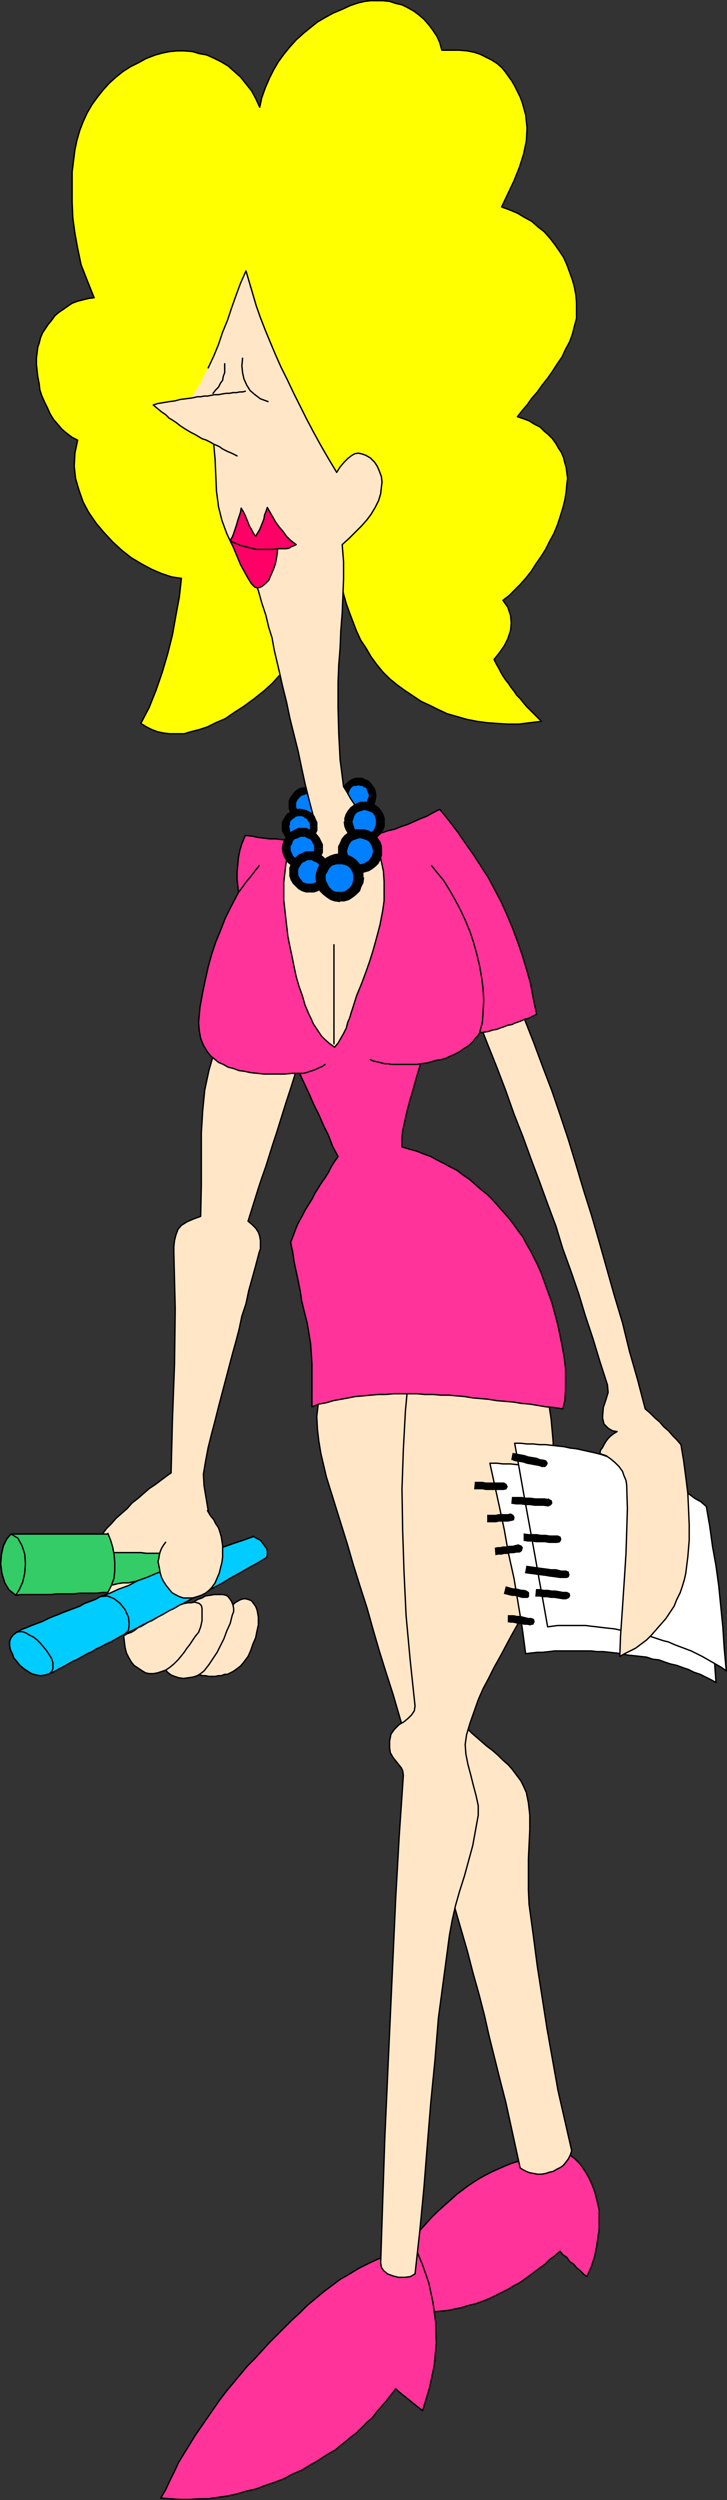
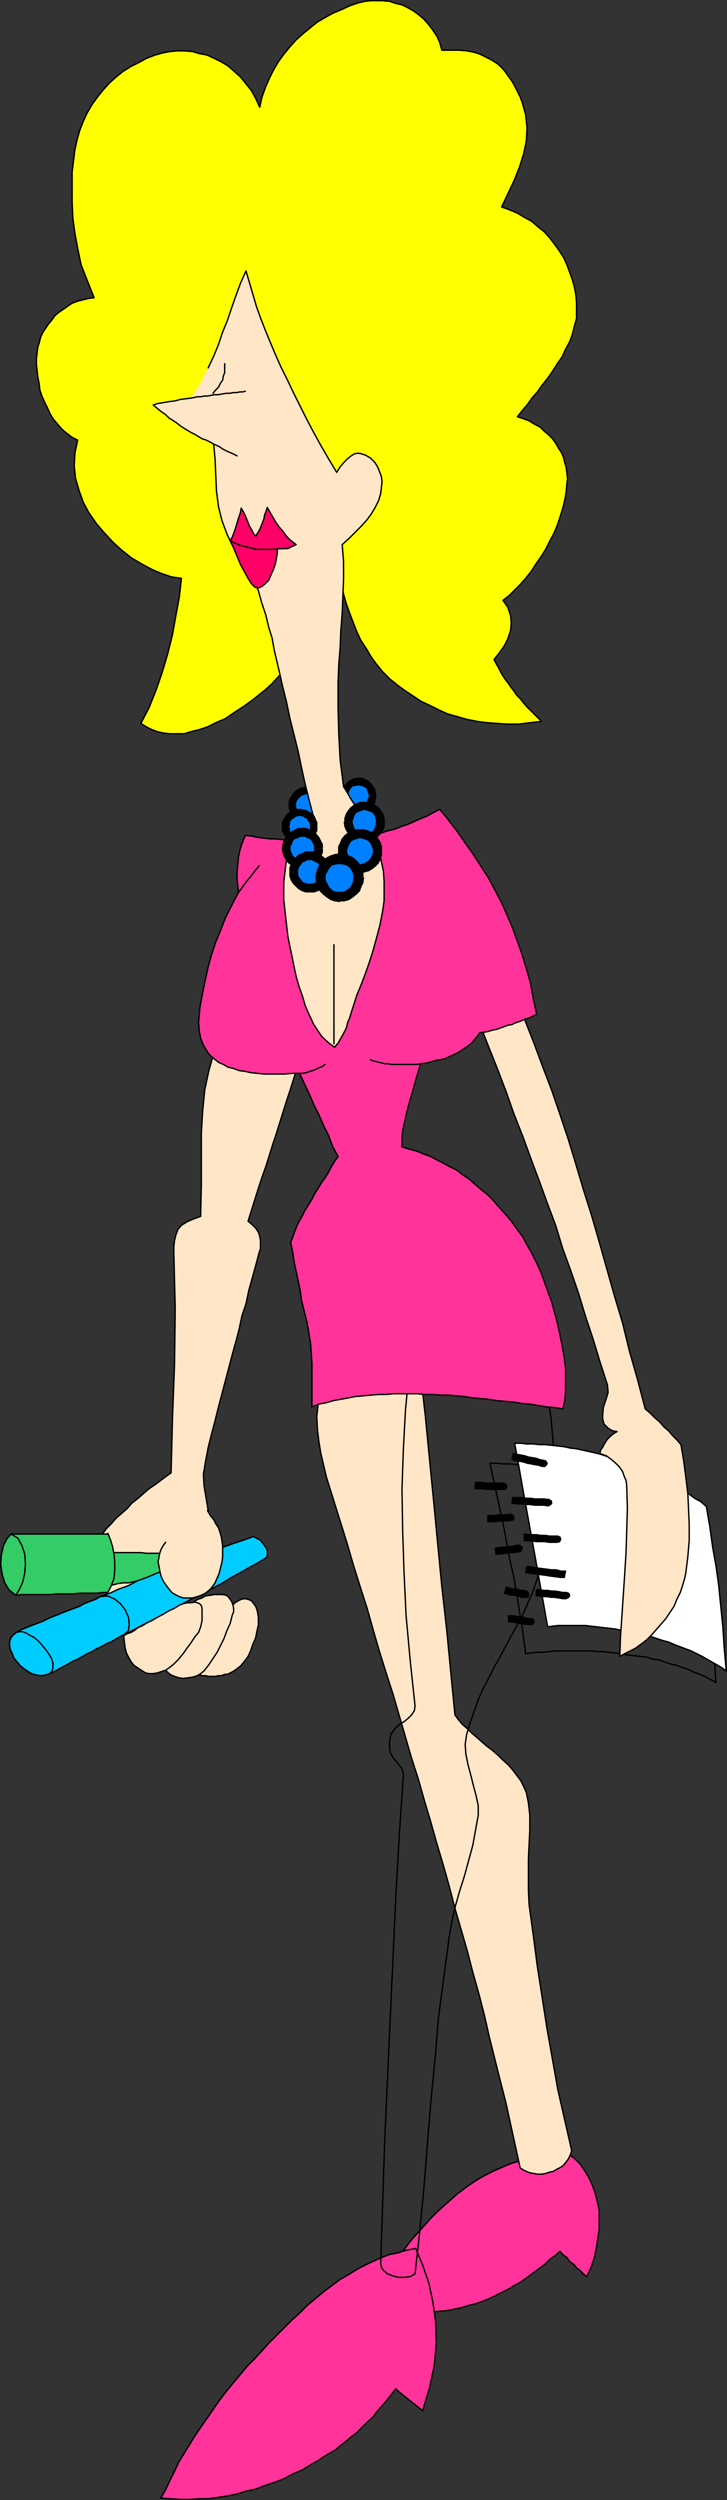
<svg xmlns="http://www.w3.org/2000/svg" xmlns:ns1="http://sodipodi.sourceforge.net/DTD/sodipodi-0.dtd" xmlns:ns2="http://www.inkscape.org/namespaces/inkscape" version="1.0" width="45.225mm" height="155.455mm" id="svg124" ns1:docname="Thin Lady.wmf">
  <rect width="100%" height="100%" fill="#333333" stroke="none" />
  <ns1:namedview id="namedview124" pagecolor="#ffffff" bordercolor="#000000" borderopacity="0.25" ns2:showpageshadow="2" ns2:pageopacity="0.0" ns2:pagecheckerboard="0" ns2:deskcolor="#d1d1d1" ns2:document-units="mm" />
  <defs id="defs1">
    <pattern id="WMFhbasepattern" patternUnits="userSpaceOnUse" width="6" height="6" x="0" y="0" />
  </defs>
  <path style="fill:#ff3399;fill-opacity:1;fill-rule:evenodd;stroke:none" d="m 131.992,505.134 1.616,0.97 1.454,1.131 1.292,1.293 1.131,1.616 0.969,1.616 0.808,1.778 0.646,1.778 0.485,1.939 0.485,2.101 v 2.101 2.424 l -0.323,2.101 -0.323,2.262 -0.485,2.262 -0.808,2.424 -0.969,2.101 -0.808,-0.646 -0.808,-0.808 -0.808,-0.646 -0.646,-0.808 -0.969,-0.646 -0.646,-0.97 -0.969,-0.646 -0.646,-0.808 -1.292,1.131 -1.131,0.808 -1.131,1.131 -1.131,0.808 -1.292,0.97 -1.292,0.97 -1.131,0.808 -1.131,0.808 -1.292,0.646 -1.292,0.808 -1.292,0.646 -1.292,0.646 -1.292,0.646 -1.454,0.646 -1.292,0.485 -1.454,0.485 -1.454,0.323 -1.454,0.485 -1.616,0.323 -1.454,0.323 -1.616,0.162 -1.616,0.162 -1.777,0.162 -1.616,0.162 h -1.616 -1.454 -1.616 -1.454 l -1.454,-0.323 -1.292,-0.162 -1.131,-0.162 -1.131,-0.323 0.808,-2.101 0.808,-2.101 0.969,-1.939 0.808,-1.939 1.131,-1.778 1.131,-1.778 1.131,-1.616 1.292,-1.778 1.292,-1.616 1.454,-1.616 1.454,-1.616 1.292,-1.454 1.454,-1.454 1.616,-1.454 1.454,-1.293 1.616,-1.454 1.292,-0.97 1.292,-0.97 1.454,-0.97 1.292,-0.808 1.454,-0.808 1.616,-0.808 1.454,-0.646 1.454,-0.646 1.616,-0.646 1.616,-0.485 1.616,-0.646 1.616,-0.323 1.616,-0.485 1.777,-0.485 1.616,-0.323 1.777,-0.485 z" id="path1" />
  <path style="fill:none;stroke:#000000;stroke-width:0.323px;stroke-linecap:round;stroke-linejoin:round;stroke-miterlimit:4;stroke-dasharray:none;stroke-opacity:1" d="m 131.992,505.134 1.616,0.97 1.454,1.131 1.292,1.293 1.131,1.616 0.969,1.616 0.808,1.778 0.646,1.778 0.485,1.939 0.485,2.101 v 2.101 2.424 l -0.323,2.101 -0.323,2.262 -0.485,2.262 -0.808,2.424 -0.969,2.101 -0.808,-0.646 -0.808,-0.808 -0.808,-0.646 -0.646,-0.808 -0.969,-0.646 -0.646,-0.97 -0.969,-0.646 -0.646,-0.808 -1.292,1.131 -1.131,0.808 -1.131,1.131 -1.131,0.808 -1.292,0.97 -1.292,0.97 -1.131,0.808 -1.131,0.808 -1.292,0.646 -1.292,0.808 -1.292,0.646 -1.292,0.646 -1.292,0.646 -1.454,0.646 -1.292,0.485 -1.454,0.485 -1.454,0.323 -1.454,0.485 -1.616,0.323 -1.454,0.323 -1.616,0.162 -1.616,0.162 -1.777,0.162 -1.616,0.162 h -1.616 -1.454 -1.616 -1.454 l -1.454,-0.323 -1.292,-0.162 -1.131,-0.162 -1.131,-0.323 0.808,-2.101 0.808,-2.101 0.969,-1.939 0.808,-1.939 1.131,-1.778 1.131,-1.778 1.131,-1.616 1.292,-1.778 1.292,-1.616 1.454,-1.616 1.454,-1.616 1.292,-1.454 1.454,-1.454 1.616,-1.454 1.454,-1.293 1.616,-1.454 1.292,-0.97 1.292,-0.97 1.454,-0.97 1.292,-0.808 1.454,-0.808 1.616,-0.808 1.454,-0.646 1.454,-0.646 1.616,-0.646 1.616,-0.485 1.616,-0.646 1.616,-0.323 1.616,-0.485 1.777,-0.485 1.616,-0.323 1.777,-0.485 v 0" id="path2" />
  <path style="fill:#ff3399;fill-opacity:1;fill-rule:evenodd;stroke:none" d="m 97.742,528.403 1.616,3.878 1.454,4.201 0.969,4.525 0.646,4.686 0.162,5.009 -0.485,5.171 -1.131,5.333 -1.616,5.332 -0.808,-0.646 -0.808,-0.646 -0.808,-0.646 -0.808,-0.646 -0.808,-0.646 -0.808,-0.646 -0.808,-0.646 -0.646,-0.646 -1.131,1.454 -1.131,1.454 -1.131,1.293 -1.131,1.293 -0.969,1.293 -1.292,1.131 -1.131,1.131 -1.292,1.293 -1.292,0.97 -1.131,0.97 -1.454,1.131 -1.131,0.97 -1.454,0.808 -1.292,0.808 -1.454,0.97 -1.454,0.808 -2.1,1.293 -2.262,0.97 -2.1,1.131 -2.1,0.808 -2.423,0.808 -2.1,0.808 -2.262,0.485 -2.1,0.646 -2.262,0.485 -2.262,0.323 -2.262,0.323 h -2.1 l -2.262,0.162 h -2.262 l -2.262,-0.162 -2.262,-0.162 1.131,-1.939 0.969,-2.101 1.131,-2.262 0.969,-2.101 1.292,-2.101 1.292,-2.101 1.292,-2.101 1.454,-2.101 1.454,-2.101 1.454,-2.101 1.454,-2.101 1.616,-2.101 1.616,-1.939 1.616,-1.939 1.616,-1.939 1.777,-1.778 1.616,-1.778 1.777,-1.939 1.777,-1.778 1.777,-1.778 1.777,-1.778 1.777,-1.616 1.777,-1.778 1.939,-1.616 1.939,-1.616 1.939,-1.454 1.939,-1.454 2.262,-1.293 2.1,-1.293 2.262,-1.131 2.423,-1.131 2.423,-0.97 0.808,-0.162 0.808,-0.162 0.808,-0.162 0.808,-0.323 0.646,-0.162 0.808,-0.162 0.808,-0.162 z" id="path3" />
  <path style="fill:none;stroke:#000000;stroke-width:0.323px;stroke-linecap:round;stroke-linejoin:round;stroke-miterlimit:4;stroke-dasharray:none;stroke-opacity:1" d="m 97.742,528.403 1.616,3.878 1.454,4.201 0.969,4.525 0.646,4.686 0.162,5.009 -0.485,5.171 -1.131,5.333 -1.616,5.332 -0.808,-0.646 -0.808,-0.646 -0.808,-0.646 -0.808,-0.646 -0.808,-0.646 -0.808,-0.646 -0.808,-0.646 -0.646,-0.646 -1.131,1.454 -1.131,1.454 -1.131,1.293 -1.131,1.293 -0.969,1.293 -1.292,1.131 -1.131,1.131 -1.292,1.293 -1.292,0.97 -1.131,0.97 -1.454,1.131 -1.131,0.97 -1.454,0.808 -1.292,0.808 -1.454,0.97 -1.454,0.808 -2.1,1.293 -2.262,0.97 -2.1,1.131 -2.1,0.808 -2.423,0.808 -2.1,0.808 -2.262,0.485 -2.1,0.646 -2.262,0.485 -2.262,0.323 -2.262,0.323 h -2.1 l -2.262,0.162 h -2.262 l -2.262,-0.162 -2.262,-0.162 1.131,-1.939 0.969,-2.101 1.131,-2.262 0.969,-2.101 1.292,-2.101 1.292,-2.101 1.292,-2.101 1.454,-2.101 1.454,-2.101 1.454,-2.101 1.454,-2.101 1.616,-2.101 1.616,-1.939 1.616,-1.939 1.616,-1.939 1.777,-1.778 1.616,-1.778 1.777,-1.939 1.777,-1.778 1.777,-1.778 1.777,-1.778 1.777,-1.616 1.777,-1.778 1.939,-1.616 1.939,-1.616 1.939,-1.454 1.939,-1.454 2.262,-1.293 2.1,-1.293 2.262,-1.131 2.423,-1.131 2.423,-0.97 0.808,-0.162 0.808,-0.162 0.808,-0.162 0.808,-0.323 0.646,-0.162 0.808,-0.162 0.808,-0.162 0.808,-0.162 v 0" id="path4" />
  <path style="fill:#ffe6c7;fill-opacity:1;fill-rule:evenodd;stroke:none" d="m 76.093,324.798 -0.808,2.585 -0.485,2.747 -0.323,2.747 0.162,3.07 0.323,2.747 0.485,2.909 0.646,2.747 0.646,2.747 1.616,5.171 1.616,5.171 1.616,5.171 1.454,5.009 1.616,5.171 1.616,5.009 1.454,5.171 1.454,5.009 1.616,5.171 1.616,5.009 1.454,5.009 1.454,5.009 1.454,5.009 1.616,5.009 1.454,5.171 1.454,4.848 1.454,5.171 1.454,4.848 1.454,5.171 1.292,5.009 1.454,5.009 1.454,5.009 1.292,5.009 1.454,5.171 1.292,5.009 1.131,5.009 1.292,5.171 1.292,5.171 1.292,5.009 1.131,5.171 1.131,5.171 1.131,5.171 0.808,0.485 0.646,0.323 0.808,0.323 0.969,0.162 0.808,0.162 h 0.969 l 0.969,-0.162 0.969,-0.323 0.808,-0.162 0.808,-0.485 0.969,-0.485 0.646,-0.485 0.646,-0.808 0.485,-0.646 0.485,-0.97 0.323,-0.97 -1.616,-7.11 -1.616,-7.11 -1.292,-7.272 -1.292,-7.272 -1.131,-7.272 -1.131,-7.272 -0.969,-7.433 -0.969,-7.11 -0.162,-3.393 v -3.555 -3.717 l 0.162,-3.555 0.162,-3.393 v -3.393 l -0.323,-2.909 -0.485,-2.424 -0.646,-1.454 -0.646,-1.293 -0.969,-1.293 -0.969,-1.293 -0.969,-1.131 -1.292,-1.131 -1.131,-1.131 -1.292,-1.131 -1.292,-0.97 -1.131,-0.97 -1.292,-1.131 -1.131,-0.97 -1.131,-1.131 -1.131,-0.97 -0.969,-1.131 -0.808,-1.131 -0.969,-10.019 -0.969,-10.019 -1.131,-10.019 -0.969,-10.019 -0.969,-10.18 -0.969,-9.857 -0.969,-10.019 -1.131,-10.019 -1.292,-0.323 -1.454,-0.162 h -1.616 l -1.454,-0.162 h -1.454 -1.454 -1.616 l -1.454,0.162 -1.454,0.162 -1.616,0.162 -1.454,0.323 -1.292,0.162 -1.454,0.485 -1.292,0.323 -1.292,0.323 -1.131,0.485 z" id="path5" />
  <path style="fill:none;stroke:#000000;stroke-width:0.323px;stroke-linecap:round;stroke-linejoin:round;stroke-miterlimit:4;stroke-dasharray:none;stroke-opacity:1" d="m 76.093,324.798 -0.808,2.585 -0.485,2.747 -0.323,2.747 0.162,3.07 0.323,2.747 0.485,2.909 0.646,2.747 0.646,2.747 1.616,5.171 1.616,5.171 1.616,5.171 1.454,5.009 1.616,5.171 1.616,5.009 1.454,5.171 1.454,5.009 1.616,5.171 1.616,5.009 1.454,5.009 1.454,5.009 1.454,5.009 1.616,5.009 1.454,5.171 1.454,4.848 1.454,5.171 1.454,4.848 1.454,5.171 1.292,5.009 1.454,5.009 1.454,5.009 1.292,5.009 1.454,5.171 1.292,5.009 1.131,5.009 1.292,5.171 1.292,5.171 1.292,5.009 1.131,5.171 1.131,5.171 1.131,5.171 0.808,0.485 0.646,0.323 0.808,0.323 0.969,0.162 0.808,0.162 h 0.969 l 0.969,-0.162 0.969,-0.323 0.808,-0.162 0.808,-0.485 0.969,-0.485 0.646,-0.485 0.646,-0.808 0.485,-0.646 0.485,-0.97 0.323,-0.97 -1.616,-7.11 -1.616,-7.11 -1.292,-7.272 -1.292,-7.272 -1.131,-7.272 -1.131,-7.272 -0.969,-7.433 -0.969,-7.11 -0.162,-3.393 v -3.555 -3.717 l 0.162,-3.555 0.162,-3.393 v -3.393 l -0.323,-2.909 -0.485,-2.424 -0.646,-1.454 -0.646,-1.293 -0.969,-1.293 -0.969,-1.293 -0.969,-1.131 -1.292,-1.131 -1.131,-1.131 -1.292,-1.131 -1.292,-0.97 -1.131,-0.97 -1.292,-1.131 -1.131,-0.97 -1.131,-1.131 -1.131,-0.97 -0.969,-1.131 -0.808,-1.131 -0.969,-10.019 -0.969,-10.019 -1.131,-10.019 -0.969,-10.019 -0.969,-10.18 -0.969,-9.857 -0.969,-10.019 -1.131,-10.019 -1.292,-0.323 -1.454,-0.162 h -1.616 l -1.454,-0.162 h -1.454 -1.454 -1.616 l -1.454,0.162 -1.454,0.162 -1.616,0.162 -1.454,0.323 -1.292,0.162 -1.454,0.485 -1.292,0.323 -1.292,0.323 -1.131,0.485 v 0" id="path6" />
-   <path style="fill:#ffe6c7;fill-opacity:1;fill-rule:evenodd;stroke:none" d="m 96.127,322.859 -0.808,8.726 -0.485,9.049 -0.323,9.372 0.162,9.695 0.323,9.857 0.485,10.18 0.969,10.503 1.131,10.665 -0.162,1.131 -0.646,0.97 -0.808,0.808 -0.969,0.808 -1.131,0.646 -1.131,1.131 -0.808,1.131 -0.323,1.616 v 1.616 l 0.162,1.131 0.646,1.131 0.646,0.808 0.646,0.808 0.646,0.808 0.323,0.646 0.162,1.131 -0.969,14.22 -0.808,14.22 -0.646,14.22 -0.646,14.058 -0.646,14.22 -0.646,14.382 -0.485,14.543 -0.485,14.705 0.162,0.97 0.485,0.808 0.969,0.808 1.292,0.485 1.292,0.323 h 1.454 l 1.292,-0.162 1.131,-0.646 1.131,-10.18 0.969,-10.18 0.808,-10.18 0.808,-9.857 0.969,-9.857 0.808,-9.857 1.292,-9.695 1.292,-9.695 0.646,-3.555 0.808,-3.555 0.969,-3.393 1.131,-3.555 0.969,-3.555 0.969,-3.555 0.646,-3.555 0.646,-3.555 v -2.262 l -0.485,-2.262 -0.646,-2.424 -0.646,-2.585 -0.646,-2.424 -0.485,-2.424 -0.162,-2.262 0.323,-2.262 0.808,-2.747 0.969,-2.747 0.969,-2.747 1.131,-2.585 1.292,-2.424 1.292,-2.585 1.454,-2.585 1.292,-2.424 1.292,-2.424 1.454,-2.585 1.292,-2.424 1.131,-2.585 1.131,-2.585 0.969,-2.747 0.808,-2.747 0.808,-2.747 0.969,-5.333 0.646,-5.494 0.646,-5.494 0.162,-5.494 -0.162,-5.494 -0.485,-5.333 -0.808,-5.333 -0.969,-5.171 h -2.1 -1.939 -1.939 -2.1 -1.777 -1.939 -2.1 -1.939 -1.939 -1.939 -1.939 -2.1 -1.939 -1.939 -1.939 -1.939 v 0 z" id="path7" />
  <path style="fill:none;stroke:#000000;stroke-width:0.323px;stroke-linecap:round;stroke-linejoin:round;stroke-miterlimit:4;stroke-dasharray:none;stroke-opacity:1" d="m 96.127,322.859 -0.808,8.726 -0.485,9.049 -0.323,9.372 0.162,9.695 0.323,9.857 0.485,10.18 0.969,10.503 1.131,10.665 -0.162,1.131 -0.646,0.97 -0.808,0.808 -0.969,0.808 -1.131,0.646 -1.131,1.131 -0.808,1.131 -0.323,1.616 v 1.616 l 0.162,1.131 0.646,1.131 0.646,0.808 0.646,0.808 0.646,0.808 0.323,0.646 0.162,1.131 -0.969,14.22 -0.808,14.22 -0.646,14.22 -0.646,14.058 -0.646,14.22 -0.646,14.382 -0.485,14.543 -0.485,14.705 0.162,0.97 0.485,0.808 0.969,0.808 1.292,0.485 1.292,0.323 h 1.454 l 1.292,-0.162 1.131,-0.646 1.131,-10.18 0.969,-10.18 0.808,-10.18 0.808,-9.857 0.969,-9.857 0.808,-9.857 1.292,-9.695 1.292,-9.695 0.646,-3.555 0.808,-3.555 0.969,-3.393 1.131,-3.555 0.969,-3.555 0.969,-3.555 0.646,-3.555 0.646,-3.555 v -2.262 l -0.485,-2.262 -0.646,-2.424 -0.646,-2.585 -0.646,-2.424 -0.485,-2.424 -0.162,-2.262 0.323,-2.262 0.808,-2.747 0.969,-2.747 0.969,-2.747 1.131,-2.585 1.292,-2.424 1.292,-2.585 1.454,-2.585 1.292,-2.424 1.292,-2.424 1.454,-2.585 1.292,-2.424 1.131,-2.585 1.131,-2.585 0.969,-2.747 0.808,-2.747 0.808,-2.747 0.969,-5.333 0.646,-5.494 0.646,-5.494 0.162,-5.494 -0.162,-5.494 -0.485,-5.333 -0.808,-5.333 -0.969,-5.171 h -2.1 -1.939 -1.939 -2.1 -1.777 -1.939 -2.1 -1.939 -1.939 -1.939 -1.939 -2.1 -1.939 -1.939 -1.939 -1.939 v 0" id="path8" />
  <path style="fill:#ffe6c7;fill-opacity:1;fill-rule:evenodd;stroke:none" d="m 52.345,242.71 -1.939,4.363 -1.292,4.525 -0.969,4.525 -0.485,4.848 -0.323,5.333 v 5.817 6.464 l -0.162,7.272 -1.777,0.646 -1.454,0.646 -1.292,0.808 -0.808,0.97 -0.485,1.293 -0.323,1.293 -0.162,1.454 v 1.454 l 0.323,13.089 -0.162,13.089 -0.485,12.927 -0.323,12.604 -1.131,0.808 -1.292,0.97 -1.292,0.97 -1.454,0.97 -1.292,1.131 -1.292,1.131 -1.454,1.131 -1.131,1.293 -1.292,1.131 -1.292,1.131 -1.131,1.293 -1.131,1.131 -0.969,1.293 -0.969,0.97 -0.808,1.131 -0.646,0.97 0.646,2.101 0.808,2.101 0.646,2.101 0.646,2.101 0.646,1.939 0.646,2.101 0.646,2.101 0.646,2.101 1.292,-0.97 1.131,-0.808 1.292,-0.97 1.131,-0.808 1.131,-0.808 1.292,-0.97 1.131,-0.808 1.131,-0.808 1.292,-0.97 1.131,-0.808 1.292,-0.808 1.131,-0.97 1.131,-0.808 1.292,-0.808 1.131,-0.97 1.131,-0.808 1.939,-2.747 0.969,-2.909 0.162,-2.909 -0.162,-2.747 -0.485,-2.909 -0.485,-2.909 -0.162,-2.747 0.485,-2.909 0.646,-3.393 0.808,-3.232 0.808,-3.07 0.808,-3.232 0.808,-3.07 0.808,-3.07 0.808,-3.07 0.808,-3.07 0.808,-2.909 0.808,-3.07 0.646,-3.07 0.969,-2.909 0.646,-3.07 0.808,-2.909 0.808,-2.909 0.808,-3.07 0.323,-0.97 v -0.97 -0.97 l -0.162,-0.97 -0.323,-0.97 -0.646,-0.97 -0.808,-0.808 -0.969,-0.808 0.808,-2.585 0.808,-2.585 0.808,-2.585 0.808,-2.424 0.969,-2.747 0.808,-2.585 0.808,-2.585 0.808,-2.424 0.808,-2.585 0.808,-2.585 0.808,-2.585 0.808,-2.424 0.808,-2.585 0.808,-2.585 0.969,-2.585 0.808,-2.585 -1.292,-0.162 -1.131,-0.162 -1.131,-0.323 -1.292,-0.162 -1.131,-0.162 -1.292,-0.162 -1.131,-0.323 -1.131,-0.162 -1.292,-0.162 -1.131,-0.162 -1.131,-0.162 -1.292,-0.323 -1.131,-0.162 -1.292,-0.162 -1.131,-0.162 -1.131,-0.323 v 0 z" id="path9" />
  <path style="fill:none;stroke:#000000;stroke-width:0.323px;stroke-linecap:round;stroke-linejoin:round;stroke-miterlimit:4;stroke-dasharray:none;stroke-opacity:1" d="m 52.345,242.71 -1.939,4.363 -1.292,4.525 -0.969,4.525 -0.485,4.848 -0.323,5.333 v 5.817 6.464 l -0.162,7.272 -1.777,0.646 -1.454,0.646 -1.292,0.808 -0.808,0.97 -0.485,1.293 -0.323,1.293 -0.162,1.454 v 1.454 l 0.323,13.089 -0.162,13.089 -0.485,12.927 -0.323,12.604 -1.131,0.808 -1.292,0.97 -1.292,0.97 -1.454,0.97 -1.292,1.131 -1.292,1.131 -1.454,1.131 -1.131,1.293 -1.292,1.131 -1.292,1.131 -1.131,1.293 -1.131,1.131 -0.969,1.293 -0.969,0.97 -0.808,1.131 -0.646,0.97 0.646,2.101 0.808,2.101 0.646,2.101 0.646,2.101 0.646,1.939 0.646,2.101 0.646,2.101 0.646,2.101 1.292,-0.97 1.131,-0.808 1.292,-0.97 1.131,-0.808 1.131,-0.808 1.292,-0.97 1.131,-0.808 1.131,-0.808 1.292,-0.97 1.131,-0.808 1.292,-0.808 1.131,-0.97 1.131,-0.808 1.292,-0.808 1.131,-0.97 1.131,-0.808 1.939,-2.747 0.969,-2.909 0.162,-2.909 -0.162,-2.747 -0.485,-2.909 -0.485,-2.909 -0.162,-2.747 0.485,-2.909 0.646,-3.393 0.808,-3.232 0.808,-3.07 0.808,-3.232 0.808,-3.07 0.808,-3.07 0.808,-3.07 0.808,-3.07 0.808,-2.909 0.808,-3.07 0.646,-3.07 0.969,-2.909 0.646,-3.07 0.808,-2.909 0.808,-2.909 0.808,-3.07 0.323,-0.97 v -0.97 -0.97 l -0.162,-0.97 -0.323,-0.97 -0.646,-0.97 -0.808,-0.808 -0.969,-0.808 0.808,-2.585 0.808,-2.585 0.808,-2.585 0.808,-2.424 0.969,-2.747 0.808,-2.585 0.808,-2.585 0.808,-2.424 0.808,-2.585 0.808,-2.585 0.808,-2.585 0.808,-2.424 0.808,-2.585 0.808,-2.585 0.969,-2.585 0.808,-2.585 -1.292,-0.162 -1.131,-0.162 -1.131,-0.323 -1.292,-0.162 -1.131,-0.162 -1.292,-0.162 -1.131,-0.323 -1.131,-0.162 -1.292,-0.162 -1.131,-0.162 -1.131,-0.162 -1.292,-0.323 -1.131,-0.162 -1.292,-0.162 -1.131,-0.162 -1.131,-0.323 v 0" id="path10" />
  <path style="fill:#33cc66;fill-opacity:1;fill-rule:evenodd;stroke:none" d="M 44.59,365.196 H 43.297 42.005 L 40.712,365.034 H 39.42 38.289 36.997 35.704 34.412 l -1.292,-0.162 H 31.988 30.696 29.403 28.111 26.819 L 25.688,364.711 h -1.292 l -0.162,1.939 -0.162,2.101 -0.162,1.939 -0.162,2.101 1.292,-0.162 1.454,-0.162 1.292,-0.323 1.131,-0.162 h 1.292 l 1.454,-0.323 1.292,-0.162 1.292,-0.162 1.292,-0.162 1.292,-0.162 1.131,-0.162 1.292,-0.162 1.292,-0.162 1.454,-0.162 1.292,-0.162 1.292,-0.162 v -1.293 -1.131 -1.131 -1.293 z" id="path11" />
  <path style="fill:none;stroke:#000000;stroke-width:0.323px;stroke-linecap:round;stroke-linejoin:round;stroke-miterlimit:4;stroke-dasharray:none;stroke-opacity:1" d="M 44.59,365.196 H 43.297 42.005 L 40.712,365.034 H 39.42 38.289 36.997 35.704 34.412 l -1.292,-0.162 H 31.988 30.696 29.403 28.111 26.819 L 25.688,364.711 h -1.292 l -0.162,1.939 -0.162,2.101 -0.162,1.939 -0.162,2.101 1.292,-0.162 1.454,-0.162 1.292,-0.323 1.131,-0.162 h 1.292 l 1.454,-0.323 1.292,-0.162 1.292,-0.162 1.292,-0.162 1.292,-0.162 1.131,-0.162 1.292,-0.162 1.292,-0.162 1.454,-0.162 1.292,-0.162 1.292,-0.162 v -1.293 -1.131 -1.131 -1.293 0" id="path12" />
  <path style="fill:#33cc66;fill-opacity:1;fill-rule:evenodd;stroke:none" d="m 25.364,360.348 0.646,1.616 0.485,1.616 0.323,1.778 0.162,1.778 v 1.939 l -0.162,1.778 -0.646,1.778 -0.808,1.616 h -1.292 l -1.292,0.162 h -1.454 -1.292 -1.292 l -1.454,0.162 h -1.292 -1.454 -1.292 l -1.292,0.162 H 10.501 9.209 7.755 6.462 5.008 l -1.292,0.162 -1.616,-1.293 -0.969,-1.616 -0.646,-2.101 -0.323,-2.262 0.162,-2.262 0.485,-2.101 0.808,-1.616 0.969,-1.131 h 1.454 1.454 1.454 1.454 1.454 1.454 1.292 1.454 1.454 1.454 1.292 1.454 1.454 1.454 1.454 1.292 v 0 z" id="path13" />
  <path style="fill:none;stroke:#000000;stroke-width:0.323px;stroke-linecap:round;stroke-linejoin:round;stroke-miterlimit:4;stroke-dasharray:none;stroke-opacity:1" d="m 25.364,360.348 0.646,1.616 0.485,1.616 0.323,1.778 0.162,1.778 v 1.939 l -0.162,1.778 -0.646,1.778 -0.808,1.616 h -1.292 l -1.292,0.162 h -1.454 -1.292 -1.292 l -1.454,0.162 h -1.292 -1.454 -1.292 l -1.292,0.162 H 10.501 9.209 7.755 6.462 5.008 l -1.292,0.162 -1.616,-1.293 -0.969,-1.616 -0.646,-2.101 -0.323,-2.262 0.162,-2.262 0.485,-2.101 0.808,-1.616 0.969,-1.131 h 1.454 1.454 1.454 1.454 1.454 1.454 1.292 1.454 1.454 1.454 1.292 1.454 1.454 1.454 1.454 1.292 v 0" id="path14" />
  <path style="fill:#33cc66;fill-opacity:1;fill-rule:evenodd;stroke:none" d="m 3.716,374.891 -1.616,-1.293 -0.969,-1.616 -0.646,-2.101 -0.323,-2.262 0.162,-2.262 0.485,-2.101 0.808,-1.616 0.969,-1.131 1.616,0.97 0.969,1.778 0.646,1.939 0.162,2.262 -0.162,2.262 -0.485,2.101 -0.808,1.778 -0.808,1.293 z" id="path15" />
  <path style="fill:none;stroke:#000000;stroke-width:0.323px;stroke-linecap:round;stroke-linejoin:round;stroke-miterlimit:4;stroke-dasharray:none;stroke-opacity:1" d="m 3.716,374.891 -1.616,-1.293 -0.969,-1.616 -0.646,-2.101 -0.323,-2.262 0.162,-2.262 0.485,-2.101 0.808,-1.616 0.969,-1.131 1.616,0.97 0.969,1.778 0.646,1.939 0.162,2.262 -0.162,2.262 -0.485,2.101 -0.808,1.778 -0.808,1.293 v 0" id="path16" />
  <path style="fill:#00ccff;fill-opacity:1;fill-rule:evenodd;stroke:none" d="m 59.453,360.995 0.808,0.485 0.969,0.485 0.485,0.646 0.485,0.646 0.485,0.646 0.162,0.646 v 0.808 l -0.162,0.646 -2.1,1.293 -2.1,1.131 -1.939,1.131 -2.1,1.131 -2.1,1.293 -2.1,1.131 -2.1,1.131 -2.1,0.97 -2.1,1.131 -2.1,1.131 -2.1,1.131 -2.1,1.131 -2.1,1.131 -1.939,0.97 -2.1,1.131 -2.262,1.131 -0.969,0.485 -1.131,0.646 -1.131,0.646 -1.131,0.485 -1.131,0.646 -1.131,0.485 -0.969,0.646 -1.131,0.485 -1.131,0.646 -1.131,0.646 -1.131,0.485 -1.131,0.646 -1.131,0.646 -0.969,0.485 -1.131,0.646 -1.131,0.485 -0.969,0.323 -1.131,0.162 L 8.563,393.636 7.432,393.313 6.624,392.828 5.655,392.182 4.685,391.374 4.039,390.566 3.231,389.596 2.908,388.627 2.423,387.657 2.262,386.688 v -0.97 l 0.323,-0.808 0.485,-0.646 0.808,-0.646 1.131,-0.646 1.292,-0.485 1.131,-0.485 1.292,-0.485 1.292,-0.485 1.292,-0.646 1.131,-0.485 1.292,-0.485 1.131,-0.485 1.292,-0.485 1.292,-0.485 1.292,-0.485 1.131,-0.646 1.292,-0.485 1.292,-0.485 1.131,-0.646 2.262,-0.808 2.1,-0.97 2.262,-0.808 2.1,-1.131 2.262,-0.808 2.262,-0.97 2.262,-0.808 2.1,-0.97 2.262,-0.808 2.262,-0.97 2.262,-0.808 2.262,-0.808 2.262,-0.97 2.262,-0.808 2.423,-0.808 2.262,-0.808 v 0 z" id="path17" />
  <path style="fill:none;stroke:#000000;stroke-width:0.323px;stroke-linecap:round;stroke-linejoin:round;stroke-miterlimit:4;stroke-dasharray:none;stroke-opacity:1" d="m 59.453,360.995 0.808,0.485 0.969,0.485 0.485,0.646 0.485,0.646 0.485,0.646 0.162,0.646 v 0.808 l -0.162,0.646 -2.1,1.293 -2.1,1.131 -1.939,1.131 -2.1,1.131 -2.1,1.293 -2.1,1.131 -2.1,1.131 -2.1,0.97 -2.1,1.131 -2.1,1.131 -2.1,1.131 -2.1,1.131 -2.1,1.131 -1.939,0.97 -2.1,1.131 -2.262,1.131 -0.969,0.485 -1.131,0.646 -1.131,0.646 -1.131,0.485 -1.131,0.646 -1.131,0.485 -0.969,0.646 -1.131,0.485 -1.131,0.646 -1.131,0.646 -1.131,0.485 -1.131,0.646 -1.131,0.646 -0.969,0.485 -1.131,0.646 -1.131,0.485 -0.969,0.323 -1.131,0.162 L 8.563,393.636 7.432,393.313 6.624,392.828 5.655,392.182 4.685,391.374 4.039,390.566 3.231,389.596 2.908,388.627 2.423,387.657 2.262,386.688 v -0.97 l 0.323,-0.808 0.485,-0.646 0.808,-0.646 1.131,-0.646 1.292,-0.485 1.131,-0.485 1.292,-0.485 1.292,-0.485 1.292,-0.646 1.131,-0.485 1.292,-0.485 1.131,-0.485 1.292,-0.485 1.292,-0.485 1.292,-0.485 1.131,-0.646 1.292,-0.485 1.292,-0.485 1.131,-0.646 2.262,-0.808 2.1,-0.97 2.262,-0.808 2.1,-1.131 2.262,-0.808 2.262,-0.97 2.262,-0.808 2.1,-0.97 2.262,-0.808 2.262,-0.97 2.262,-0.808 2.262,-0.808 2.262,-0.97 2.262,-0.808 2.423,-0.808 2.262,-0.808 v 0" id="path18" />
  <path style="fill:#00ccff;fill-opacity:1;fill-rule:evenodd;stroke:none" d="m 29.242,384.102 -0.969,0.485 -1.131,0.646 -1.131,0.646 -1.131,0.485 -1.131,0.646 -1.131,0.485 -0.969,0.646 -1.131,0.485 -1.131,0.646 -1.131,0.646 -1.131,0.485 -1.131,0.646 -1.131,0.646 -0.969,0.485 -1.131,0.646 -1.131,0.485 -0.969,0.323 -1.131,0.162 L 8.563,393.636 7.432,393.313 6.624,392.828 5.655,392.182 4.685,391.374 4.039,390.566 3.231,389.596 2.908,388.627 2.423,387.657 2.262,386.688 v -0.97 l 0.323,-0.808 0.485,-0.646 0.808,-0.646 1.131,-0.646 1.292,-0.485 1.131,-0.485 1.292,-0.485 1.292,-0.485 1.292,-0.646 1.131,-0.485 1.292,-0.485 1.131,-0.485 1.292,-0.485 1.292,-0.485 1.292,-0.485 1.131,-0.646 1.292,-0.485 1.292,-0.485 1.131,-0.646 1.616,-0.162 1.616,0.646 1.454,1.131 1.131,1.454 0.808,1.778 0.162,1.616 -0.162,1.454 z" id="path19" />
  <path style="fill:none;stroke:#000000;stroke-width:0.323px;stroke-linecap:round;stroke-linejoin:round;stroke-miterlimit:4;stroke-dasharray:none;stroke-opacity:1" d="m 29.242,384.102 -0.969,0.485 -1.131,0.646 -1.131,0.646 -1.131,0.485 -1.131,0.646 -1.131,0.485 -0.969,0.646 -1.131,0.485 -1.131,0.646 -1.131,0.646 -1.131,0.485 -1.131,0.646 -1.131,0.646 -0.969,0.485 -1.131,0.646 -1.131,0.485 -0.969,0.323 -1.131,0.162 L 8.563,393.636 7.432,393.313 6.624,392.828 5.655,392.182 4.685,391.374 4.039,390.566 3.231,389.596 2.908,388.627 2.423,387.657 2.262,386.688 v -0.97 l 0.323,-0.808 0.485,-0.646 0.808,-0.646 1.131,-0.646 1.292,-0.485 1.131,-0.485 1.292,-0.485 1.292,-0.485 1.292,-0.646 1.131,-0.485 1.292,-0.485 1.131,-0.485 1.292,-0.485 1.292,-0.485 1.292,-0.485 1.131,-0.646 1.292,-0.485 1.292,-0.485 1.131,-0.646 1.616,-0.162 1.616,0.646 1.454,1.131 1.131,1.454 0.808,1.778 0.162,1.616 -0.162,1.454 -0.969,0.97 v 0" id="path20" />
  <path style="fill:#00ccff;fill-opacity:1;fill-rule:evenodd;stroke:none" d="m 11.632,393.313 -0.969,0.323 -1.131,0.162 L 8.563,393.636 7.432,393.313 6.624,392.828 5.655,392.182 4.685,391.374 4.039,390.566 3.231,389.596 2.908,388.627 2.423,387.657 2.262,386.688 v -0.97 l 0.323,-0.808 0.485,-0.646 0.808,-0.646 0.646,-0.162 h 0.808 l 0.808,0.323 0.808,0.485 0.969,0.485 0.808,0.646 0.808,0.808 0.808,0.97 0.646,0.808 0.646,0.97 0.485,0.808 0.323,0.97 v 0.646 0.808 l -0.323,0.646 z" id="path21" />
  <path style="fill:none;stroke:#000000;stroke-width:0.323px;stroke-linecap:round;stroke-linejoin:round;stroke-miterlimit:4;stroke-dasharray:none;stroke-opacity:1" d="m 11.632,393.313 -0.969,0.323 -1.131,0.162 L 8.563,393.636 7.432,393.313 6.624,392.828 5.655,392.182 4.685,391.374 4.039,390.566 3.231,389.596 2.908,388.627 2.423,387.657 2.262,386.688 v -0.97 l 0.323,-0.808 0.485,-0.646 0.808,-0.646 0.646,-0.162 h 0.808 l 0.808,0.323 0.808,0.485 0.969,0.485 0.808,0.646 0.808,0.808 0.808,0.97 0.646,0.808 0.646,0.97 0.485,0.808 0.323,0.97 v 0.646 0.808 l -0.323,0.646 -0.485,0.485 v 0" id="path22" />
  <path style="fill:#ffe6c7;fill-opacity:1;fill-rule:evenodd;stroke:none" d="m 58.322,375.861 0.808,0.323 0.485,0.646 0.485,0.646 0.323,0.808 0.162,0.808 0.162,0.97 v 0.97 0.808 l -0.323,1.454 -0.323,1.616 -0.646,1.454 -0.485,1.454 -0.646,1.454 -0.969,1.293 -0.808,0.97 -1.292,0.97 -0.485,0.323 -0.646,0.323 -0.646,0.323 h -0.646 l -0.808,0.323 H 51.375 l -0.808,0.162 h -0.808 -0.646 l -0.808,-0.162 h -0.646 l -0.646,-0.162 -0.808,-0.162 -0.646,-0.162 -0.485,-0.162 -0.646,-0.162 1.131,-1.616 1.131,-1.616 0.969,-1.778 1.131,-1.616 0.969,-1.778 1.131,-1.616 0.969,-1.616 1.131,-1.616 0.485,-0.97 0.485,-0.646 0.646,-0.808 0.646,-0.646 0.808,-0.485 0.646,-0.323 0.808,-0.162 z" id="path23" />
  <path style="fill:none;stroke:#000000;stroke-width:0.323px;stroke-linecap:round;stroke-linejoin:round;stroke-miterlimit:4;stroke-dasharray:none;stroke-opacity:1" d="m 58.322,375.861 0.808,0.323 0.485,0.646 0.485,0.646 0.323,0.808 0.162,0.808 0.162,0.97 v 0.97 0.808 l -0.323,1.454 -0.323,1.616 -0.646,1.454 -0.485,1.454 -0.646,1.454 -0.969,1.293 -0.808,0.97 -1.292,0.97 -0.485,0.323 -0.646,0.323 -0.646,0.323 h -0.646 l -0.808,0.323 H 51.375 l -0.808,0.162 h -0.808 -0.646 l -0.808,-0.162 h -0.646 l -0.646,-0.162 -0.808,-0.162 -0.646,-0.162 -0.485,-0.162 -0.646,-0.162 1.131,-1.616 1.131,-1.616 0.969,-1.778 1.131,-1.616 0.969,-1.778 1.131,-1.616 0.969,-1.616 1.131,-1.616 0.485,-0.97 0.485,-0.646 0.646,-0.808 0.646,-0.646 0.808,-0.485 0.646,-0.323 0.808,-0.162 0.808,0.162 v 0" id="path24" />
  <path style="fill:#ffe6c7;fill-opacity:1;fill-rule:evenodd;stroke:none" d="m 38.451,387.819 -0.323,1.131 -0.162,0.808 v 0.808 l 0.323,0.808 0.162,0.646 0.646,0.646 0.485,0.485 0.646,0.485 0.808,0.323 0.969,0.323 1.131,0.162 1.131,-0.162 1.131,-0.162 0.969,-0.323 0.808,-0.485 0.808,-0.646 1.131,-1.454 0.969,-1.454 0.969,-1.454 0.808,-1.616 0.808,-1.616 0.646,-1.778 0.808,-1.778 0.485,-1.939 0.323,-0.808 v -0.808 l -0.162,-0.808 -0.323,-0.808 -0.323,-0.485 -0.485,-0.646 -0.485,-0.323 -0.808,-0.162 H 51.375 50.406 l -0.969,0.162 -1.131,0.162 -0.808,0.485 -0.969,0.323 -0.808,0.485 -0.646,0.808 -0.969,1.293 -0.969,1.293 -0.808,1.293 -0.969,1.454 -0.808,1.293 -0.808,1.293 -0.646,1.454 -0.646,1.293 z" id="path25" />
  <path style="fill:none;stroke:#000000;stroke-width:0.323px;stroke-linecap:round;stroke-linejoin:round;stroke-miterlimit:4;stroke-dasharray:none;stroke-opacity:1" d="m 38.451,387.819 -0.323,1.131 -0.162,0.808 v 0.808 l 0.323,0.808 0.162,0.646 0.646,0.646 0.485,0.485 0.646,0.485 0.808,0.323 0.969,0.323 1.131,0.162 1.131,-0.162 1.131,-0.162 0.969,-0.323 0.808,-0.485 0.808,-0.646 1.131,-1.454 0.969,-1.454 0.969,-1.454 0.808,-1.616 0.808,-1.616 0.646,-1.778 0.808,-1.778 0.485,-1.939 0.323,-0.808 v -0.808 l -0.162,-0.808 -0.323,-0.808 -0.323,-0.485 -0.485,-0.646 -0.485,-0.323 -0.808,-0.162 H 51.375 50.406 l -0.969,0.162 -1.131,0.162 -0.808,0.485 -0.969,0.323 -0.808,0.485 -0.646,0.808 -0.969,1.293 -0.969,1.293 -0.808,1.293 -0.969,1.454 -0.808,1.293 -0.808,1.293 -0.646,1.454 -0.646,1.293 v 0" id="path26" />
  <path style="fill:#ffe6c7;fill-opacity:1;fill-rule:evenodd;stroke:none" d="m 40.874,391.05 -0.969,0.808 -0.969,0.646 -0.969,0.323 -0.969,0.323 -0.969,0.162 h -0.969 l -0.808,-0.162 -0.808,-0.485 -0.969,-0.646 -0.969,-0.646 -0.646,-0.808 -0.646,-1.131 -0.485,-0.97 -0.323,-1.293 -0.162,-1.293 -0.162,-1.454 0.808,-0.485 0.969,-0.323 0.808,-0.485 0.808,-0.646 0.808,-0.323 0.808,-0.485 0.808,-0.485 0.808,-0.323 0.808,-0.485 0.808,-0.485 0.969,-0.485 0.808,-0.485 0.808,-0.485 0.808,-0.323 0.808,-0.485 0.808,-0.485 0.969,-0.323 0.808,-0.162 h 0.808 l 0.808,-0.162 0.646,0.162 0.485,0.162 0.485,0.485 0.162,0.646 v 1.454 1.454 l -0.323,1.454 -0.485,1.293 -0.808,0.97 -0.646,0.97 -0.646,0.97 -0.646,0.808 -0.646,0.97 -0.646,0.808 -0.808,0.97 -0.969,0.97 z" id="path27" />
  <path style="fill:none;stroke:#000000;stroke-width:0.323px;stroke-linecap:round;stroke-linejoin:round;stroke-miterlimit:4;stroke-dasharray:none;stroke-opacity:1" d="m 40.874,391.05 -0.969,0.808 -0.969,0.646 -0.969,0.323 -0.969,0.323 -0.969,0.162 h -0.969 l -0.808,-0.162 -0.808,-0.485 -0.969,-0.646 -0.969,-0.646 -0.646,-0.808 -0.646,-1.131 -0.485,-0.97 -0.323,-1.293 -0.162,-1.293 -0.162,-1.454 0.808,-0.485 0.969,-0.323 0.808,-0.485 0.808,-0.646 0.808,-0.323 0.808,-0.485 0.808,-0.485 0.808,-0.323 0.808,-0.485 0.808,-0.485 0.969,-0.485 0.808,-0.485 0.808,-0.485 0.808,-0.323 0.808,-0.485 0.808,-0.485 0.969,-0.323 0.808,-0.162 h 0.808 l 0.808,-0.162 0.646,0.162 0.485,0.162 0.485,0.485 0.162,0.646 v 1.454 1.454 l -0.323,1.454 -0.485,1.293 -0.808,0.97 -0.646,0.97 -0.646,0.97 -0.646,0.808 -0.646,0.97 -0.646,0.808 -0.808,0.97 -0.969,0.97 v 0" id="path28" />
  <path style="fill:#ffe6c7;fill-opacity:1;fill-rule:evenodd;stroke:none" d="m 48.79,355.016 0.646,1.131 0.808,0.97 0.485,0.97 0.646,0.97 0.323,0.97 0.323,1.131 0.162,0.97 0.162,1.131 v 1.293 1.293 l -0.162,1.293 -0.323,1.293 -0.323,1.293 -0.485,1.131 -0.485,1.131 -0.808,1.131 -0.646,0.646 -0.808,0.646 -0.969,0.485 -0.969,0.323 -1.131,0.323 h -0.969 -1.131 l -0.969,-0.323 -0.969,-0.485 -0.808,-0.485 -0.646,-0.808 -0.646,-0.808 -0.646,-0.97 -0.485,-0.97 -0.323,-1.131 -0.162,-0.97 -0.162,-0.808 -0.162,-0.808 0.162,-0.646 0.162,-0.97 0.162,-0.646 0.323,-0.808 0.485,-0.808 0.485,-0.646 1.292,-0.97 1.131,-0.97 1.292,-0.808 1.292,-0.97 1.131,-0.97 1.292,-0.97 1.131,-0.808 1.292,-0.97 z" id="path29" />
  <path style="fill:none;stroke:#000000;stroke-width:0.323px;stroke-linecap:round;stroke-linejoin:round;stroke-miterlimit:4;stroke-dasharray:none;stroke-opacity:1" d="m 48.79,355.016 0.646,1.131 0.808,0.97 0.485,0.97 0.646,0.97 0.323,0.97 0.323,1.131 0.162,0.97 0.162,1.131 v 1.293 1.293 l -0.162,1.293 -0.323,1.293 -0.323,1.293 -0.485,1.131 -0.485,1.131 -0.808,1.131 -0.646,0.646 -0.808,0.646 -0.969,0.485 -0.969,0.323 -1.131,0.323 h -0.969 -1.131 l -0.969,-0.323 -0.969,-0.485 -0.808,-0.485 -0.646,-0.808 -0.646,-0.808 -0.646,-0.97 -0.485,-0.97 -0.323,-1.131 -0.162,-0.97 -0.162,-0.808 -0.162,-0.808 0.162,-0.646 0.162,-0.97 0.162,-0.646 0.323,-0.808 0.485,-0.808 0.485,-0.646" id="path30" />
-   <path style="fill:#ffffff;fill-opacity:1;fill-rule:evenodd;stroke:none" d="m 123.591,388.627 1.292,-0.162 1.454,-0.162 h 1.292 l 1.454,-0.162 1.292,-0.162 h 1.454 1.292 1.454 1.454 1.454 1.454 l 1.454,0.162 h 1.454 l 1.454,0.162 1.454,0.162 1.454,0.162 1.292,0.323 1.616,0.162 1.454,0.162 1.454,0.162 1.454,0.485 1.454,0.162 1.292,0.485 1.454,0.485 1.454,0.323 1.292,0.485 1.454,0.485 1.292,0.646 1.454,0.485 1.292,0.646 1.292,0.646 1.131,0.646 -0.323,-4.686 -0.646,-4.686 -0.485,-4.848 -0.323,-4.525 -0.485,-4.686 -0.646,-4.686 -0.323,-4.848 -0.485,-4.686 -1.292,-0.808 -1.454,-0.646 -1.454,-0.808 -1.292,-0.808 -1.454,-0.646 -1.454,-0.646 -1.454,-0.646 -1.616,-0.646 -1.454,-0.646 -1.616,-0.646 -1.454,-0.646 -1.454,-0.485 -1.777,-0.485 -1.454,-0.646 -1.616,-0.485 -1.454,-0.323 -1.777,-0.485 -1.454,-0.485 -1.616,-0.323 -1.616,-0.323 -1.616,-0.323 -1.616,-0.323 -1.616,-0.323 -1.616,-0.323 -1.616,-0.162 -1.616,-0.162 -1.616,-0.162 -1.616,-0.162 -1.454,-0.162 h -1.777 l -1.454,-0.162 h -1.616 l 1.131,5.171 1.131,5.171 1.131,5.333 0.969,5.494 1.292,5.817 0.969,5.817 0.969,5.817 z" id="path31" />
  <path style="fill:none;stroke:#000000;stroke-width:0.323px;stroke-linecap:round;stroke-linejoin:round;stroke-miterlimit:4;stroke-dasharray:none;stroke-opacity:1" d="m 123.591,388.627 1.292,-0.162 1.454,-0.162 h 1.292 l 1.454,-0.162 1.292,-0.162 h 1.454 1.292 1.454 1.454 1.454 1.454 l 1.454,0.162 h 1.454 l 1.454,0.162 1.454,0.162 1.454,0.162 1.292,0.323 1.616,0.162 1.454,0.162 1.454,0.162 1.454,0.485 1.454,0.162 1.292,0.485 1.454,0.485 1.454,0.323 1.292,0.485 1.454,0.485 1.292,0.646 1.454,0.485 1.292,0.646 1.292,0.646 1.131,0.646 -0.323,-4.686 -0.646,-4.686 -0.485,-4.848 -0.323,-4.525 -0.485,-4.686 -0.646,-4.686 -0.323,-4.848 -0.485,-4.686 -1.292,-0.808 -1.454,-0.646 -1.454,-0.808 -1.292,-0.808 -1.454,-0.646 -1.454,-0.646 -1.454,-0.646 -1.616,-0.646 -1.454,-0.646 -1.616,-0.646 -1.454,-0.646 -1.454,-0.485 -1.777,-0.485 -1.454,-0.646 -1.616,-0.485 -1.454,-0.323 -1.777,-0.485 -1.454,-0.485 -1.616,-0.323 -1.616,-0.323 -1.616,-0.323 -1.616,-0.323 -1.616,-0.323 -1.616,-0.323 -1.616,-0.162 -1.616,-0.162 -1.616,-0.162 -1.616,-0.162 -1.454,-0.162 h -1.777 l -1.454,-0.162 h -1.616 l 1.131,5.171 1.131,5.171 1.131,5.333 0.969,5.494 1.292,5.817 0.969,5.817 0.969,5.817 0.808,6.14 v 0" id="path32" />
  <path style="fill:#ffffff;fill-opacity:1;fill-rule:evenodd;stroke:none" d="m 121.006,339.18 0.969,5.333 0.969,5.494 0.969,5.332 0.969,5.333 0.969,5.333 0.969,5.494 0.969,5.333 0.969,5.494 1.131,-0.162 1.292,-0.162 h 1.131 1.292 1.292 1.454 1.292 l 1.292,0.162 1.454,0.162 1.292,0.162 1.454,0.162 1.454,0.162 1.454,0.323 1.454,0.162 1.292,0.323 1.454,0.323 1.292,0.323 1.454,0.323 1.454,0.485 1.454,0.485 1.292,0.323 1.454,0.646 1.292,0.485 1.292,0.485 1.292,0.485 1.292,0.646 1.292,0.646 1.131,0.646 1.131,0.646 1.131,0.646 1.131,0.646 1.131,0.808 -0.485,-5.333 -0.323,-5.009 -0.485,-4.848 -0.485,-4.848 -0.646,-4.686 -0.808,-4.525 -0.646,-4.686 -0.808,-4.686 -1.292,-1.131 -1.454,-0.808 -1.292,-0.97 -1.292,-0.808 -1.292,-0.97 -1.292,-0.808 -1.454,-0.646 -1.292,-0.808 -1.454,-0.646 -1.292,-0.646 -1.454,-0.646 -1.454,-0.646 -1.292,-0.485 -1.454,-0.485 -1.454,-0.485 -1.454,-0.485 -1.454,-0.323 -1.454,-0.485 -1.292,-0.323 -1.454,-0.323 -1.454,-0.323 -1.454,-0.323 -1.454,-0.162 -1.454,-0.323 -1.454,-0.162 -1.454,-0.162 -1.454,-0.162 h -1.454 l -1.454,-0.162 h -1.454 l -1.454,-0.162 h -1.454 z" id="path33" />
  <path style="fill:none;stroke:#000000;stroke-width:0.323px;stroke-linecap:round;stroke-linejoin:round;stroke-miterlimit:4;stroke-dasharray:none;stroke-opacity:1" d="m 121.006,339.18 0.969,5.333 0.969,5.494 0.969,5.332 0.969,5.333 0.969,5.333 0.969,5.494 0.969,5.333 0.969,5.494 1.131,-0.162 1.292,-0.162 h 1.131 1.292 1.292 1.454 1.292 l 1.292,0.162 1.454,0.162 1.292,0.162 1.454,0.162 1.454,0.162 1.454,0.323 1.454,0.162 1.292,0.323 1.454,0.323 1.292,0.323 1.454,0.323 1.454,0.485 1.454,0.485 1.292,0.323 1.454,0.646 1.292,0.485 1.292,0.485 1.292,0.485 1.292,0.646 1.292,0.646 1.131,0.646 1.131,0.646 1.131,0.646 1.131,0.646 1.131,0.808 -0.485,-5.333 -0.323,-5.009 -0.485,-4.848 -0.485,-4.848 -0.646,-4.686 -0.808,-4.525 -0.646,-4.686 -0.808,-4.686 -1.292,-1.131 -1.454,-0.808 -1.292,-0.97 -1.292,-0.808 -1.292,-0.97 -1.292,-0.808 -1.454,-0.646 -1.292,-0.808 -1.454,-0.646 -1.292,-0.646 -1.454,-0.646 -1.454,-0.646 -1.292,-0.485 -1.454,-0.485 -1.454,-0.485 -1.454,-0.485 -1.454,-0.323 -1.454,-0.485 -1.292,-0.323 -1.454,-0.323 -1.454,-0.323 -1.454,-0.323 -1.454,-0.162 -1.454,-0.323 -1.454,-0.162 -1.454,-0.162 -1.454,-0.162 h -1.454 l -1.454,-0.162 h -1.454 l -1.454,-0.162 h -1.454 v 0" id="path34" />
  <path style="fill:#000000;fill-opacity:1;fill-rule:evenodd;stroke:none" d="m 133.123,375.861 0.646,-0.323 0.323,-0.485 -0.162,-0.646 -0.646,-0.323 z" id="path35" />
  <path style="fill:#000000;fill-opacity:1;fill-rule:evenodd;stroke:none" d="m 125.853,375.215 h 0.969 l 0.969,0.162 h 0.808 l 0.969,0.162 h 0.808 l 0.969,0.162 0.969,0.162 h 0.808 l 0.162,-1.778 h -0.969 l -0.808,-0.162 -0.969,-0.162 h -0.808 l -0.969,-0.162 h -0.969 l -0.808,-0.162 h -0.969 z" id="path36" />
  <path style="fill:#000000;fill-opacity:1;fill-rule:evenodd;stroke:none" d="m 133.285,374.083 -0.646,0.162 -0.323,0.646 0.162,0.646 0.646,0.323 0.162,-1.778 z" id="path37" />
-   <path style="fill:#000000;fill-opacity:1;fill-rule:evenodd;stroke:none" d="m 132.8,370.852 h 0.485 l 0.323,-0.162 0.162,-0.162 0.162,-0.485 -0.162,-0.323 v -0.323 l -0.323,-0.162 -0.323,-0.162 z" id="path38" />
  <path style="fill:#000000;fill-opacity:1;fill-rule:evenodd;stroke:none" d="m 123.43,369.72 1.131,0.162 1.292,0.162 1.131,0.162 1.292,0.162 0.969,0.162 1.292,0.162 1.131,0.162 h 1.131 l 0.323,-1.778 h -1.131 l -1.292,-0.323 h -1.131 l -1.131,-0.162 -1.292,-0.162 -1.131,-0.162 -1.131,-0.162 -1.131,-0.162 -0.323,1.778 z" id="path39" />
  <path style="fill:#000000;fill-opacity:1;fill-rule:evenodd;stroke:none" d="m 133.123,369.074 -0.323,0.162 -0.485,0.162 -0.162,0.162 v 0.323 0.485 l 0.162,0.162 0.162,0.323 h 0.323 z" id="path40" />
  <path style="fill:#000000;fill-opacity:1;fill-rule:evenodd;stroke:none" d="m 131.023,362.61 0.646,-0.162 0.323,-0.646 -0.162,-0.646 -0.646,-0.323 z" id="path41" />
  <path style="fill:#000000;fill-opacity:1;fill-rule:evenodd;stroke:none" d="m 123.107,362.126 0.969,0.162 h 0.969 l 0.969,0.162 h 1.131 0.969 l 0.969,0.162 h 0.969 0.969 l 0.162,-1.778 h -0.969 -0.969 l -0.969,-0.162 h -1.131 l -0.969,-0.162 h -0.969 -0.969 l -1.131,-0.162 z" id="path42" />
  <path style="fill:#000000;fill-opacity:1;fill-rule:evenodd;stroke:none" d="m 131.184,360.833 -0.646,0.323 -0.323,0.646 0.162,0.646 0.646,0.162 z" id="path43" />
  <path style="fill:#000000;fill-opacity:1;fill-rule:evenodd;stroke:none" d="m 128.923,354.046 0.646,-0.323 0.323,-0.485 -0.162,-0.646 -0.646,-0.323 z" id="path44" />
  <path style="fill:#000000;fill-opacity:1;fill-rule:evenodd;stroke:none" d="m 120.199,353.4 1.131,0.162 h 1.131 l 1.131,0.162 h 0.969 l 1.131,0.162 h 1.131 0.969 l 1.131,0.162 0.162,-1.778 -1.131,-0.162 h -0.969 -1.131 l -1.131,-0.162 h -1.131 l -0.969,-0.162 h -1.131 -1.131 l -0.162,1.778 v 0 z" id="path45" />
  <path style="fill:#000000;fill-opacity:1;fill-rule:evenodd;stroke:none" d="m 129.084,352.107 -0.646,0.323 -0.323,0.646 0.162,0.646 0.646,0.323 0.162,-1.778 v 0 z" id="path46" />
  <path style="fill:#000000;fill-opacity:1;fill-rule:evenodd;stroke:none" d="m 127.63,344.674 0.323,0.162 0.323,-0.162 0.323,-0.323 0.162,-0.323 v -0.323 l -0.162,-0.162 -0.162,-0.323 -0.485,-0.162 -0.323,1.778 v 0 z" id="path47" />
  <path style="fill:#000000;fill-opacity:1;fill-rule:evenodd;stroke:none" d="m 120.199,343.058 0.808,0.323 0.969,0.162 0.969,0.162 0.969,0.323 0.969,0.162 0.808,0.162 0.969,0.162 0.969,0.323 0.323,-1.778 -0.969,-0.162 -0.808,-0.323 -0.969,-0.162 -0.969,-0.162 -0.969,-0.323 -0.969,-0.162 -0.808,-0.162 -0.969,-0.162 z" id="path48" />
  <path style="fill:#000000;fill-opacity:1;fill-rule:evenodd;stroke:none" d="m 127.953,343.058 h -0.323 -0.323 l -0.323,0.323 v 0.323 0.323 0.323 l 0.162,0.162 0.485,0.323 0.323,-1.778 z" id="path49" />
  <path style="fill:#000000;fill-opacity:1;fill-rule:evenodd;stroke:none" d="m 118.421,350.168 0.646,-0.162 0.323,-0.646 -0.323,-0.646 -0.646,-0.323 v 1.778 z" id="path50" />
  <path style="fill:#000000;fill-opacity:1;fill-rule:evenodd;stroke:none" d="m 111.474,350.006 h 0.969 0.969 l 0.808,0.162 h 0.808 0.969 0.808 0.808 0.808 v -1.778 h -0.808 -0.808 -0.808 -0.969 -0.808 l -0.808,-0.162 h -0.969 -0.808 l -0.162,1.778 z" id="path51" />
  <path style="fill:#000000;fill-opacity:1;fill-rule:evenodd;stroke:none" d="m 118.421,348.39 -0.485,0.323 -0.323,0.485 0.162,0.646 0.646,0.323 0.162,-1.778 v 0 z" id="path52" />
  <path style="fill:#000000;fill-opacity:1;fill-rule:evenodd;stroke:none" d="m 120.199,357.44 0.646,-0.162 0.162,-0.646 -0.323,-0.646 -0.646,-0.323 z" id="path53" />
  <path style="fill:#000000;fill-opacity:1;fill-rule:evenodd;stroke:none" d="m 114.383,357.763 h 0.808 0.808 0.646 l 0.646,-0.162 h 0.808 0.646 0.646 l 0.808,-0.162 -0.162,-1.778 -0.646,0.162 h -0.808 -0.646 -0.646 l -0.808,0.162 h -0.646 -0.808 -0.485 v 1.778 0 z" id="path54" />
  <path style="fill:#000000;fill-opacity:1;fill-rule:evenodd;stroke:none" d="m 120.037,355.662 -0.646,0.323 -0.162,0.646 0.162,0.646 0.646,0.162 v -1.778 z" id="path55" />
  <path style="fill:#000000;fill-opacity:1;fill-rule:evenodd;stroke:none" d="m 122.137,364.873 0.323,-0.162 0.323,-0.323 v -0.162 l 0.162,-0.485 -0.162,-0.323 -0.162,-0.162 -0.323,-0.162 -0.485,-0.162 z" id="path56" />
  <path style="fill:#000000;fill-opacity:1;fill-rule:evenodd;stroke:none" d="m 116.321,365.519 0.808,-0.162 h 0.808 l 0.646,-0.162 h 0.808 l 0.646,-0.162 h 0.646 l 0.808,-0.162 h 0.646 l -0.323,-1.939 -0.646,0.162 -0.646,0.162 h -0.808 l -0.646,0.162 h -0.808 l -0.646,0.162 h -0.646 l -0.646,0.162 0.162,1.778 v 0 z" id="path57" />
  <path style="fill:#000000;fill-opacity:1;fill-rule:evenodd;stroke:none" d="m 121.814,362.934 -0.485,0.323 -0.162,0.646 0.323,0.646 0.646,0.323 -0.162,-1.939 v 0 z" id="path58" />
  <path style="fill:#000000;fill-opacity:1;fill-rule:evenodd;stroke:none" d="m 123.268,375.538 h 0.485 0.323 l 0.323,-0.323 v -0.323 -0.323 -0.323 l -0.162,-0.162 -0.485,-0.323 -0.323,1.778 v 0 z" id="path59" />
  <path style="fill:#000000;fill-opacity:1;fill-rule:evenodd;stroke:none" d="m 118.421,374.568 0.646,0.162 0.646,0.162 0.646,0.162 h 0.646 l 0.646,0.162 0.485,0.162 0.646,0.162 h 0.646 l 0.323,-1.778 -0.646,-0.162 h -0.485 l -0.646,-0.162 -0.646,-0.162 h -0.646 l -0.646,-0.162 -0.485,-0.162 -0.646,-0.162 -0.485,1.939 v 0 z" id="path60" />
  <path style="fill:#000000;fill-opacity:1;fill-rule:evenodd;stroke:none" d="m 123.753,373.76 h -0.323 l -0.323,0.162 -0.323,0.323 v 0.323 0.323 0.323 l 0.162,0.162 0.485,0.162 z" id="path61" />
  <path style="fill:#000000;fill-opacity:1;fill-rule:evenodd;stroke:none" d="m 124.561,382.001 0.485,-0.162 h 0.323 l 0.162,-0.323 0.162,-0.323 v -0.323 l -0.162,-0.323 -0.162,-0.162 -0.485,-0.162 -0.162,1.778 v 0 z" id="path62" />
  <path style="fill:#000000;fill-opacity:1;fill-rule:evenodd;stroke:none" d="m 119.229,381.193 0.808,0.162 h 0.646 l 0.646,0.162 0.646,0.162 h 0.646 l 0.646,0.162 h 0.646 l 0.808,0.162 0.162,-1.778 h -0.646 l -0.646,-0.162 -0.646,-0.162 -0.646,-0.162 h -0.808 l -0.646,-0.162 h -0.646 -0.808 v 1.616 0 z" id="path63" />
  <path style="fill:#000000;fill-opacity:1;fill-rule:evenodd;stroke:none" d="m 124.884,380.224 -0.646,0.162 -0.323,0.646 0.162,0.646 0.646,0.323 0.162,-1.778 z" id="path64" />
  <path style="fill:#ffe6c7;fill-opacity:1;fill-rule:evenodd;stroke:none" d="m 121.168,234.307 2.262,5.494 2.1,5.333 2.1,5.656 2.1,5.494 1.939,5.656 1.939,5.817 1.777,5.817 1.777,5.979 1.939,6.14 1.777,6.14 1.777,6.302 1.777,6.302 1.939,6.464 1.616,6.625 1.939,6.787 1.777,6.787 1.131,0.97 1.131,1.131 1.131,0.97 0.969,1.131 1.131,0.97 0.969,1.131 0.969,0.97 0.969,1.131 0.646,3.878 0.485,3.717 0.485,3.878 0.162,3.555 0.162,3.717 v 3.717 l -0.323,3.878 -0.485,3.878 -0.323,1.454 -0.485,1.616 -0.485,1.454 -0.808,1.616 -0.646,1.616 -0.969,1.454 -0.969,1.454 -1.131,1.293 -1.131,1.293 -1.131,1.293 -1.131,1.131 -1.292,0.97 -1.292,0.97 -1.292,0.646 -1.292,0.646 -1.131,0.646 0.162,-4.686 0.323,-4.686 0.323,-4.848 0.323,-4.848 0.323,-5.171 0.162,-5.009 0.162,-5.494 -0.162,-5.494 -0.162,-1.131 -0.485,-1.131 -0.323,-0.97 -0.808,-1.131 -0.969,-0.97 -0.969,-0.808 -1.131,-0.808 -1.454,-0.485 0.162,-0.808 0.485,-0.646 0.323,-0.646 0.485,-0.808 0.485,-0.646 0.485,-0.485 0.808,-0.646 0.808,-0.485 -0.969,-0.162 -0.646,-0.323 -0.485,-0.323 -0.485,-0.485 -0.485,-0.485 -0.162,-0.646 -0.162,-0.646 v -0.646 l 0.162,-1.939 0.646,-1.939 0.485,-1.616 -0.162,-1.778 -1.777,-5.494 -1.616,-5.333 -1.777,-5.333 -1.616,-5.332 -1.777,-5.171 -1.939,-5.333 -1.616,-5.332 -1.939,-5.171 -1.939,-5.332 -1.939,-5.171 -1.939,-5.333 -2.1,-5.332 -1.939,-5.494 -2.1,-5.494 -2.262,-5.656 -2.262,-5.817 1.131,-0.646 1.131,-0.646 1.131,-0.485 1.131,-0.646 1.131,-0.646 0.969,-0.646 1.131,-0.646 z" id="path65" />
  <path style="fill:none;stroke:#000000;stroke-width:0.323px;stroke-linecap:round;stroke-linejoin:round;stroke-miterlimit:4;stroke-dasharray:none;stroke-opacity:1" d="m 121.168,234.307 2.262,5.494 2.1,5.333 2.1,5.656 2.1,5.494 1.939,5.656 1.939,5.817 1.777,5.817 1.777,5.979 1.939,6.14 1.777,6.14 1.777,6.302 1.777,6.302 1.939,6.464 1.616,6.625 1.939,6.787 1.777,6.787 1.131,0.97 1.131,1.131 1.131,0.97 0.969,1.131 1.131,0.97 0.969,1.131 0.969,0.97 0.969,1.131 0.646,3.878 0.485,3.717 0.485,3.878 0.162,3.555 0.162,3.717 v 3.717 l -0.323,3.878 -0.485,3.878 -0.323,1.454 -0.485,1.616 -0.485,1.454 -0.808,1.616 -0.646,1.616 -0.969,1.454 -0.969,1.454 -1.131,1.293 -1.131,1.293 -1.131,1.293 -1.131,1.131 -1.292,0.97 -1.292,0.97 -1.292,0.646 -1.292,0.646 -1.131,0.646 0.162,-4.686 0.323,-4.686 0.323,-4.848 0.323,-4.848 0.323,-5.171 0.162,-5.009 0.162,-5.494 -0.162,-5.494 -0.162,-1.131 -0.485,-1.131 -0.323,-0.97 -0.808,-1.131 -0.969,-0.97 -0.969,-0.808 -1.131,-0.808 -1.454,-0.485 0.162,-0.808 0.485,-0.646 0.323,-0.646 0.485,-0.808 0.485,-0.646 0.485,-0.485 0.808,-0.646 0.808,-0.485 -0.969,-0.162 -0.646,-0.323 -0.485,-0.323 -0.485,-0.485 -0.485,-0.485 -0.162,-0.646 -0.162,-0.646 v -0.646 l 0.162,-1.939 0.646,-1.939 0.485,-1.616 -0.162,-1.778 -1.777,-5.494 -1.616,-5.333 -1.777,-5.333 -1.616,-5.332 -1.777,-5.171 -1.939,-5.333 -1.616,-5.332 -1.939,-5.171 -1.939,-5.332 -1.939,-5.171 -1.939,-5.333 -2.1,-5.332 -1.939,-5.494 -2.1,-5.494 -2.262,-5.656 -2.262,-5.817 1.131,-0.646 1.131,-0.646 1.131,-0.485 1.131,-0.646 1.131,-0.646 0.969,-0.646 1.131,-0.646 1.131,-0.646 v 0" id="path66" />
  <path style="fill:#ff3399;fill-opacity:1;fill-rule:evenodd;stroke:none" d="m 57.676,196.333 -0.808,1.939 -0.485,1.616 -0.323,1.616 -0.162,1.778 -0.162,1.616 v 1.616 l 0.162,1.616 0.162,1.616 -1.616,3.07 -1.454,2.909 -1.131,2.909 -1.131,2.747 -0.969,2.909 -0.808,2.909 -0.646,2.909 -0.646,3.07 -0.323,1.778 -0.323,1.778 -0.162,1.778 -0.162,1.778 0.162,1.939 0.323,1.778 0.646,1.616 0.969,1.616 0.808,0.97 0.808,0.646 0.969,0.808 1.131,0.485 1.131,0.646 1.292,0.323 1.292,0.485 1.292,0.162 1.454,0.323 1.616,0.162 1.454,0.162 h 1.616 1.616 1.616 l 1.777,-0.162 h 1.777 l 1.131,2.424 1.131,2.424 1.131,2.585 1.131,2.262 1.131,2.585 1.131,2.262 0.969,2.585 1.292,2.424 -0.808,1.131 -0.808,1.293 -0.646,1.293 -0.808,1.293 -0.808,1.131 -0.808,1.293 -0.808,1.293 -0.646,1.293 -0.808,1.293 -0.808,1.293 -0.646,1.293 -0.646,1.131 -0.646,1.293 -0.485,1.293 -0.485,1.293 -0.485,1.293 0.485,2.262 0.323,2.262 0.485,2.262 0.485,2.262 0.485,2.424 0.323,2.262 0.646,2.585 0.646,2.585 0.808,4.848 0.323,4.686 v 4.848 5.333 l 1.616,-0.646 1.777,-0.323 1.616,-0.485 1.777,-0.323 1.777,-0.323 1.616,-0.323 1.939,-0.162 1.616,-0.162 1.939,-0.162 h 1.616 l 1.939,-0.162 h 1.777 1.777 1.939 l 1.777,0.162 h 1.939 l 1.939,0.162 h 1.777 l 1.777,0.162 1.939,0.162 1.939,0.323 1.939,0.162 1.777,0.162 1.939,0.323 1.939,0.162 1.939,0.162 1.939,0.323 1.939,0.162 1.939,0.323 1.939,0.323 1.939,0.162 1.939,0.323 0.485,-1.939 0.162,-2.424 v -2.585 -2.585 l -0.323,-2.585 -0.485,-2.747 -0.485,-2.424 -0.485,-2.262 -0.485,-1.939 -0.485,-1.778 -0.485,-1.778 -0.646,-1.778 -0.646,-1.778 -0.646,-1.778 -0.646,-1.778 -0.808,-1.778 -0.808,-1.616 -0.808,-1.616 -0.969,-1.616 -0.808,-1.616 -1.131,-1.454 -1.131,-1.616 -1.131,-1.454 -1.292,-1.454 -1.292,-1.454 -1.131,-1.293 -1.292,-1.293 -1.454,-1.131 -1.454,-1.293 -1.292,-1.131 -1.454,-0.97 -1.454,-1.131 -1.616,-0.808 -1.454,-0.808 -1.616,-0.808 -1.454,-0.808 -1.777,-0.646 -1.616,-0.646 -1.777,-0.485 -1.616,-0.485 v -1.939 l 0.162,-1.939 0.485,-2.101 0.485,-2.262 0.646,-2.424 0.808,-2.747 0.808,-2.909 0.969,-3.232 1.454,-0.162 1.131,-0.323 1.131,-0.323 1.131,-0.162 1.131,-0.323 0.969,-0.485 0.808,-0.323 0.969,-0.485 0.808,-0.485 0.646,-0.485 0.808,-0.485 0.646,-0.485 0.646,-0.646 0.485,-0.646 0.646,-0.646 0.485,-0.808 1.131,-0.162 0.969,-0.162 0.969,-0.323 0.969,-0.162 0.808,-0.323 0.969,-0.323 0.808,-0.323 0.969,-0.162 0.646,-0.323 0.969,-0.323 0.808,-0.323 0.646,-0.323 0.808,-0.162 0.646,-0.323 0.646,-0.323 0.646,-0.323 -0.808,-3.717 -0.646,-3.555 -0.969,-3.393 -0.969,-3.232 -1.131,-3.232 -1.131,-3.07 -1.292,-3.07 -1.292,-2.909 -1.616,-3.07 -1.454,-2.747 -1.777,-2.747 -1.777,-2.747 -1.939,-2.747 -1.777,-2.585 -2.1,-2.747 -2.1,-2.585 -1.616,0.808 -1.454,0.808 -1.616,0.646 -1.454,0.646 -1.454,0.646 -1.454,0.485 -1.616,0.646 -1.454,0.323 -1.454,0.485 -1.454,0.323 -1.454,0.485 -1.454,0.162 -1.454,0.323 -1.454,0.162 -1.616,0.162 -1.454,0.162 h -1.454 l -1.454,0.162 H 75.286 l -1.454,0.162 -1.292,-0.162 h -1.292 -1.131 l -1.292,-0.162 h -1.292 l -1.292,-0.162 -1.454,-0.162 h -1.292 l -1.292,-0.162 -1.454,-0.162 -1.454,-0.323 -1.616,-0.162 z" id="path67" />
  <path style="fill:none;stroke:#000000;stroke-width:0.323px;stroke-linecap:round;stroke-linejoin:round;stroke-miterlimit:4;stroke-dasharray:none;stroke-opacity:1" d="m 57.676,196.333 -0.808,1.939 -0.485,1.616 -0.323,1.616 -0.162,1.778 -0.162,1.616 v 1.616 l 0.162,1.616 0.162,1.616 -1.616,3.07 -1.454,2.909 -1.131,2.909 -1.131,2.747 -0.969,2.909 -0.808,2.909 -0.646,2.909 -0.646,3.07 -0.323,1.778 -0.323,1.778 -0.162,1.778 -0.162,1.778 0.162,1.939 0.323,1.778 0.646,1.616 0.969,1.616 0.808,0.97 0.808,0.646 0.969,0.808 1.131,0.485 1.131,0.646 1.292,0.323 1.292,0.485 1.292,0.162 1.454,0.323 1.616,0.162 1.454,0.162 h 1.616 1.616 1.616 l 1.777,-0.162 h 1.777 l 1.131,2.424 1.131,2.424 1.131,2.585 1.131,2.262 1.131,2.585 1.131,2.262 0.969,2.585 1.292,2.424 -0.808,1.131 -0.808,1.293 -0.646,1.293 -0.808,1.293 -0.808,1.131 -0.808,1.293 -0.808,1.293 -0.646,1.293 -0.808,1.293 -0.808,1.293 -0.646,1.293 -0.646,1.131 -0.646,1.293 -0.485,1.293 -0.485,1.293 -0.485,1.293 0.485,2.262 0.323,2.262 0.485,2.262 0.485,2.262 0.485,2.424 0.323,2.262 0.646,2.585 0.646,2.585 0.808,4.848 0.323,4.686 v 4.848 5.333 l 1.616,-0.646 1.777,-0.323 1.616,-0.485 1.777,-0.323 1.777,-0.323 1.616,-0.323 1.939,-0.162 1.616,-0.162 1.939,-0.162 h 1.616 l 1.939,-0.162 h 1.777 1.777 1.939 l 1.777,0.162 h 1.939 l 1.939,0.162 h 1.777 l 1.777,0.162 1.939,0.162 1.939,0.323 1.939,0.162 1.777,0.162 1.939,0.323 1.939,0.162 1.939,0.162 1.939,0.323 1.939,0.162 1.939,0.323 1.939,0.323 1.939,0.162 1.939,0.323 0.485,-1.939 0.162,-2.424 v -2.585 -2.585 l -0.323,-2.585 -0.485,-2.747 -0.485,-2.424 -0.485,-2.262 -0.485,-1.939 -0.485,-1.778 -0.485,-1.778 -0.646,-1.778 -0.646,-1.778 -0.646,-1.778 -0.646,-1.778 -0.808,-1.778 -0.808,-1.616 -0.808,-1.616 -0.969,-1.616 -0.808,-1.616 -1.131,-1.454 -1.131,-1.616 -1.131,-1.454 -1.292,-1.454 -1.292,-1.454 -1.131,-1.293 -1.292,-1.293 -1.454,-1.131 -1.454,-1.293 -1.292,-1.131 -1.454,-0.97 -1.454,-1.131 -1.616,-0.808 -1.454,-0.808 -1.616,-0.808 -1.454,-0.808 -1.777,-0.646 -1.616,-0.646 -1.777,-0.485 -1.616,-0.485 v -1.939 l 0.162,-1.939 0.485,-2.101 0.485,-2.262 0.646,-2.424 0.808,-2.747 0.808,-2.909 0.969,-3.232 1.454,-0.162 1.131,-0.323 1.131,-0.323 1.131,-0.162 1.131,-0.323 0.969,-0.485 0.808,-0.323 0.969,-0.485 0.808,-0.485 0.646,-0.485 0.808,-0.485 0.646,-0.485 0.646,-0.646 0.485,-0.646 0.646,-0.646 0.485,-0.808 1.131,-0.162 0.969,-0.162 0.969,-0.323 0.969,-0.162 0.808,-0.323 0.969,-0.323 0.808,-0.323 0.969,-0.162 0.646,-0.323 0.969,-0.323 0.808,-0.323 0.646,-0.323 0.808,-0.162 0.646,-0.323 0.646,-0.323 0.646,-0.323 -0.808,-3.717 -0.646,-3.555 -0.969,-3.393 -0.969,-3.232 -1.131,-3.232 -1.131,-3.07 -1.292,-3.07 -1.292,-2.909 -1.616,-3.07 -1.454,-2.747 -1.777,-2.747 -1.777,-2.747 -1.939,-2.747 -1.777,-2.585 -2.1,-2.747 -2.1,-2.585 -1.616,0.808 -1.454,0.808 -1.616,0.646 -1.454,0.646 -1.454,0.646 -1.454,0.485 -1.616,0.646 -1.454,0.323 -1.454,0.485 -1.454,0.323 -1.454,0.485 -1.454,0.162 -1.454,0.323 -1.454,0.162 -1.616,0.162 -1.454,0.162 h -1.454 l -1.454,0.162 H 75.286 l -1.454,0.162 -1.292,-0.162 h -1.292 -1.131 l -1.292,-0.162 h -1.292 l -1.292,-0.162 -1.454,-0.162 h -1.292 l -1.292,-0.162 -1.454,-0.162 -1.454,-0.323 -1.616,-0.162 v 0" id="path68" />
-   <path style="fill:none;stroke:#000000;stroke-width:0.323px;stroke-linecap:round;stroke-linejoin:round;stroke-miterlimit:4;stroke-dasharray:none;stroke-opacity:1" d="m 101.458,203.443 1.454,1.778 1.454,1.778 1.292,2.101 1.292,2.262 1.292,2.424 1.131,2.424 1.131,2.747 0.808,2.424 0.808,2.909 0.646,2.747 0.485,2.747 0.323,2.585 0.162,2.747 -0.162,2.747 -0.162,2.424 -0.646,2.424" id="path69" />
  <path style="fill:none;stroke:#000000;stroke-width:0.323px;stroke-linecap:round;stroke-linejoin:round;stroke-miterlimit:4;stroke-dasharray:none;stroke-opacity:1" d="m 87.079,249.012 0.646,0.323 0.808,0.162 0.646,0.162 0.646,0.162 0.646,0.162 h 0.808 l 0.646,0.162 h 0.646 0.808 0.808 0.646 0.808 0.808 0.808 0.808 l 0.808,-0.162" id="path70" />
  <path style="fill:none;stroke:#000000;stroke-width:0.323px;stroke-linecap:round;stroke-linejoin:round;stroke-miterlimit:4;stroke-dasharray:none;stroke-opacity:1" d="m 60.907,203.443 -0.323,0.485 -0.323,0.323 -0.485,0.646 -0.485,0.646 -0.646,0.808 -0.808,0.97 -0.808,1.131 -0.969,1.293" id="path71" />
  <path style="fill:none;stroke:#000000;stroke-width:0.323px;stroke-linecap:round;stroke-linejoin:round;stroke-miterlimit:4;stroke-dasharray:none;stroke-opacity:1" d="m 76.417,250.143 -0.646,0.485 -0.808,0.323 -0.646,0.323 -0.808,0.323 -0.646,0.162 -0.808,0.323 -0.808,0.162 h -0.808" id="path72" />
  <path style="fill:#ffff00;fill-opacity:1;fill-rule:evenodd;stroke:none" d="m 61.069,25.208 0.485,-2.262 0.808,-2.262 0.969,-2.262 0.969,-1.939 1.131,-1.939 1.292,-1.778 1.454,-1.778 1.454,-1.616 1.616,-1.454 1.777,-1.454 1.616,-1.293 1.939,-1.131 1.777,-0.97 1.939,-0.808 2.1,-0.97 1.939,-0.646 1.454,-0.323 1.292,-0.162 h 1.454 1.454 l 1.616,0.162 1.454,0.485 1.454,0.323 1.292,0.646 1.454,0.808 1.292,0.97 1.131,0.97 1.131,1.293 0.969,1.293 0.969,1.454 0.646,1.454 0.485,1.778 h 2.1 1.939 l 1.939,0.162 1.616,0.323 1.454,0.485 1.292,0.646 1.292,0.646 1.292,0.808 1.131,0.97 0.808,0.97 0.808,1.131 0.808,1.131 0.646,1.131 0.646,1.293 0.646,1.293 0.485,1.293 0.808,2.909 0.323,3.07 -0.162,3.07 -0.646,3.07 -0.969,3.07 -1.292,3.232 -1.454,3.07 -1.454,3.07 1.777,0.646 1.939,0.808 1.616,0.97 1.777,0.97 1.454,1.293 1.454,1.131 1.292,1.454 1.131,1.454 1.131,1.616 0.969,1.454 0.808,1.778 0.646,1.778 0.646,1.778 0.485,1.778 0.323,1.778 0.162,1.778 v 1.778 1.939 l -0.485,1.778 -0.485,1.939 -0.646,1.778 -0.969,1.778 -0.808,1.778 -1.131,1.616 -1.131,1.778 -1.131,1.616 -1.292,1.616 -1.131,1.616 -1.292,1.454 -1.131,1.616 -1.131,1.293 -1.131,1.454 1.454,0.485 1.292,0.485 1.292,0.808 1.292,0.646 0.969,0.97 0.969,0.808 0.969,0.97 0.808,1.131 0.646,1.131 0.646,0.97 0.485,1.131 0.323,1.293 0.323,1.131 0.162,1.293 0.162,1.293 -0.162,1.131 -0.162,1.939 -0.323,1.939 -0.485,1.939 -0.646,2.101 -0.646,1.939 -0.808,1.939 -0.969,1.778 -0.969,1.939 -1.131,1.778 -1.131,1.616 -1.131,1.778 -1.292,1.616 -1.292,1.454 -1.292,1.293 -1.292,1.293 -1.454,1.131 1.131,1.616 0.646,1.939 0.162,1.778 -0.162,1.778 -0.646,1.939 -0.808,1.616 -1.131,1.616 -1.292,1.616 0.485,0.97 0.646,1.131 0.485,0.97 0.485,0.808 0.646,0.97 0.646,0.808 0.646,0.97 0.646,0.808 0.646,0.97 0.808,0.808 0.646,0.808 0.808,0.97 0.808,0.808 0.969,0.97 0.808,0.808 0.969,0.97 -2.746,0.323 -2.585,0.323 h -2.585 l -2.585,-0.162 -2.262,-0.162 -2.423,-0.323 -2.423,-0.485 -2.262,-0.646 -2.262,-0.646 -2.1,-0.97 -1.939,-0.97 -2.1,-0.97 -1.939,-1.293 -1.939,-1.293 -1.777,-1.293 -1.777,-1.454 -1.616,-1.616 -1.454,-1.778 -1.292,-1.778 -1.131,-1.939 -1.292,-1.939 -0.969,-2.101 -0.808,-2.101 -0.808,-2.101 -0.808,-2.262 -0.646,-2.262 -0.485,-2.424 -0.485,-2.262 -0.485,-2.262 -0.323,-2.262 -0.485,-2.262 -0.323,-2.262 -0.646,2.747 -0.646,2.909 -0.646,2.585 -0.808,2.585 -0.485,2.585 -0.808,2.424 -0.808,2.424 -0.808,2.424 -0.808,2.262 -0.969,2.101 -1.131,2.101 -1.292,2.101 -1.292,1.939 -1.454,1.778 -1.616,1.778 -1.777,1.616 -2.423,1.939 -2.423,1.778 -2.262,1.454 -2.1,1.454 -2.262,0.97 -1.939,0.97 -1.939,0.646 -1.939,0.485 -1.616,0.485 h -1.777 -1.616 l -1.454,-0.162 -1.454,-0.323 -1.292,-0.485 -1.292,-0.646 -1.292,-0.808 1.939,-3.717 1.616,-4.04 1.454,-4.201 1.292,-4.363 1.131,-4.525 0.808,-4.525 0.808,-4.363 0.485,-4.363 -2.262,-0.323 -2.423,-0.808 -2.262,-0.97 -2.423,-1.293 -2.423,-1.454 -2.262,-1.778 -2.1,-1.939 -2.1,-2.262 -1.777,-2.101 -1.777,-2.585 -1.292,-2.424 -0.969,-2.747 -0.808,-2.747 -0.323,-2.909 0.162,-3.07 0.646,-3.07 -1.292,-0.646 -1.292,-0.97 -1.131,-0.97 -0.969,-1.131 -0.969,-1.131 -0.808,-1.293 -0.646,-1.454 L 10.501,94.531 9.855,93.076 9.37,91.622 9.209,90.168 8.886,88.552 8.724,87.098 8.563,85.643 v -1.454 l 0.162,-1.293 0.162,-1.293 0.323,-0.97 0.323,-1.293 0.485,-1.131 0.646,-0.97 0.646,-0.97 0.808,-0.97 0.808,-1.131 0.969,-0.808 0.969,-0.646 1.131,-0.808 0.969,-0.646 1.292,-0.485 1.292,-0.323 1.292,-0.323 1.292,-0.162 -1.616,-4.04 -1.454,-3.717 -0.808,-3.878 -0.646,-3.555 -0.485,-3.555 -0.162,-3.717 v -3.555 -3.555 l 0.323,-2.585 0.323,-2.585 0.485,-2.262 0.646,-2.262 0.808,-2.101 0.969,-2.101 1.131,-1.939 1.292,-1.778 1.292,-1.616 1.454,-1.616 1.616,-1.454 1.616,-1.293 1.777,-1.131 1.939,-0.97 1.777,-0.97 2.1,-0.808 1.777,-0.485 1.616,-0.323 1.777,-0.162 h 1.616 l 1.939,0.162 1.616,0.485 1.777,0.323 1.777,0.808 1.616,0.808 1.616,0.97 1.454,1.293 1.454,1.293 1.292,1.616 1.292,1.616 0.969,1.778 0.969,2.101 z" id="path73" />
  <path style="fill:none;stroke:#000000;stroke-width:0.323px;stroke-linecap:round;stroke-linejoin:round;stroke-miterlimit:4;stroke-dasharray:none;stroke-opacity:1" d="m 61.069,25.208 0.485,-2.262 0.808,-2.262 0.969,-2.262 0.969,-1.939 1.131,-1.939 1.292,-1.778 1.454,-1.778 1.454,-1.616 1.616,-1.454 1.777,-1.454 1.616,-1.293 1.939,-1.131 1.777,-0.97 1.939,-0.808 2.1,-0.97 1.939,-0.646 1.454,-0.323 1.292,-0.162 h 1.454 1.454 l 1.616,0.162 1.454,0.485 1.454,0.323 1.292,0.646 1.454,0.808 1.292,0.97 1.131,0.97 1.131,1.293 0.969,1.293 0.969,1.454 0.646,1.454 0.485,1.778 h 2.1 1.939 l 1.939,0.162 1.616,0.323 1.454,0.485 1.292,0.646 1.292,0.646 1.292,0.808 1.131,0.97 0.808,0.97 0.808,1.131 0.808,1.131 0.646,1.131 0.646,1.293 0.646,1.293 0.485,1.293 0.808,2.909 0.323,3.07 -0.162,3.07 -0.646,3.07 -0.969,3.07 -1.292,3.232 -1.454,3.07 -1.454,3.07 1.777,0.646 1.939,0.808 1.616,0.97 1.777,0.97 1.454,1.293 1.454,1.131 1.292,1.454 1.131,1.454 1.131,1.616 0.969,1.454 0.808,1.778 0.646,1.778 0.646,1.778 0.485,1.778 0.323,1.778 0.162,1.778 v 1.778 1.939 l -0.485,1.778 -0.485,1.939 -0.646,1.778 -0.969,1.778 -0.808,1.778 -1.131,1.616 -1.131,1.778 -1.131,1.616 -1.292,1.616 -1.131,1.616 -1.292,1.454 -1.131,1.616 -1.131,1.293 -1.131,1.454 1.454,0.485 1.292,0.485 1.292,0.808 1.292,0.646 0.969,0.97 0.969,0.808 0.969,0.97 0.808,1.131 0.646,1.131 0.646,0.97 0.485,1.131 0.323,1.293 0.323,1.131 0.162,1.293 0.162,1.293 -0.162,1.131 -0.162,1.939 -0.323,1.939 -0.485,1.939 -0.646,2.101 -0.646,1.939 -0.808,1.939 -0.969,1.778 -0.969,1.939 -1.131,1.778 -1.131,1.616 -1.131,1.778 -1.292,1.616 -1.292,1.454 -1.292,1.293 -1.292,1.293 -1.454,1.131 1.131,1.616 0.646,1.939 0.162,1.778 -0.162,1.778 -0.646,1.939 -0.808,1.616 -1.131,1.616 -1.292,1.616 0.485,0.97 0.646,1.131 0.485,0.97 0.485,0.808 0.646,0.97 0.646,0.808 0.646,0.97 0.646,0.808 0.646,0.97 0.808,0.808 0.646,0.808 0.808,0.97 0.808,0.808 0.969,0.97 0.808,0.808 0.969,0.97 -2.746,0.323 -2.585,0.323 h -2.585 l -2.585,-0.162 -2.262,-0.162 -2.423,-0.323 -2.423,-0.485 -2.262,-0.646 -2.262,-0.646 -2.1,-0.97 -1.939,-0.97 -2.1,-0.97 -1.939,-1.293 -1.939,-1.293 -1.777,-1.293 -1.777,-1.454 -1.616,-1.616 -1.454,-1.778 -1.292,-1.778 -1.131,-1.939 -1.292,-1.939 -0.969,-2.101 -0.808,-2.101 -0.808,-2.101 -0.808,-2.262 -0.646,-2.262 -0.485,-2.424 -0.485,-2.262 -0.485,-2.262 -0.323,-2.262 -0.485,-2.262 -0.323,-2.262 -0.646,2.747 -0.646,2.909 -0.646,2.585 -0.808,2.585 -0.485,2.585 -0.808,2.424 -0.808,2.424 -0.808,2.424 -0.808,2.262 -0.969,2.101 -1.131,2.101 -1.292,2.101 -1.292,1.939 -1.454,1.778 -1.616,1.778 -1.777,1.616 -2.423,1.939 -2.423,1.778 -2.262,1.454 -2.1,1.454 -2.262,0.97 -1.939,0.97 -1.939,0.646 -1.939,0.485 -1.616,0.485 h -1.777 -1.616 l -1.454,-0.162 -1.454,-0.323 -1.292,-0.485 -1.292,-0.646 -1.292,-0.808 1.939,-3.717 1.616,-4.04 1.454,-4.201 1.292,-4.363 1.131,-4.525 0.808,-4.525 0.808,-4.363 0.485,-4.363 -2.262,-0.323 -2.423,-0.808 -2.262,-0.97 -2.423,-1.293 -2.423,-1.454 -2.262,-1.778 -2.1,-1.939 -2.1,-2.262 -1.777,-2.101 -1.777,-2.585 -1.292,-2.424 -0.969,-2.747 -0.808,-2.747 -0.323,-2.909 0.162,-3.07 0.646,-3.07 -1.292,-0.646 -1.292,-0.97 -1.131,-0.97 -0.969,-1.131 -0.969,-1.131 -0.808,-1.293 -0.646,-1.454 L 10.501,94.531 9.855,93.076 9.37,91.622 9.209,90.168 8.886,88.552 8.724,87.098 8.563,85.643 v -1.454 l 0.162,-1.293 0.162,-1.293 0.323,-0.97 0.323,-1.293 0.485,-1.131 0.646,-0.97 0.646,-0.97 0.808,-0.97 0.808,-1.131 0.969,-0.808 0.969,-0.646 1.131,-0.808 0.969,-0.646 1.292,-0.485 1.292,-0.323 1.292,-0.323 1.292,-0.162 -1.616,-4.04 -1.454,-3.717 -0.808,-3.878 -0.646,-3.555 -0.485,-3.555 -0.162,-3.717 v -3.555 -3.555 l 0.323,-2.585 0.323,-2.585 0.485,-2.262 0.646,-2.262 0.808,-2.101 0.969,-2.101 1.131,-1.939 1.292,-1.778 1.292,-1.616 1.454,-1.616 1.616,-1.454 1.616,-1.293 1.777,-1.131 1.939,-0.97 1.777,-0.97 2.1,-0.808 1.777,-0.485 1.616,-0.323 1.777,-0.162 h 1.616 l 1.939,0.162 1.616,0.485 1.777,0.323 1.777,0.808 1.616,0.808 1.616,0.97 1.454,1.293 1.454,1.293 1.292,1.616 1.292,1.616 0.969,1.778 0.969,2.101 v 0" id="path74" />
  <path style="fill:#0080ff;fill-opacity:1;fill-rule:evenodd;stroke:none" d="m 84.171,183.567 0.808,0.162 0.646,0.162 0.485,0.323 0.485,0.485 0.485,0.323 0.162,0.646 0.323,0.646 v 0.646 0.646 l -0.323,0.646 -0.162,0.646 -0.485,0.485 -0.485,0.323 -0.485,0.323 -0.646,0.162 -0.646,0.162 -0.646,-0.162 -0.646,-0.162 -0.646,-0.323 -0.323,-0.323 -0.485,-0.485 -0.323,-0.646 -0.323,-0.646 v -0.646 -0.646 l 0.323,-0.646 0.323,-0.646 0.485,-0.323 0.323,-0.485 0.646,-0.323 0.646,-0.162 0.646,-0.162 v 0 z" id="path75" />
  <path style="fill:#000000;fill-opacity:1;fill-rule:evenodd;stroke:none" d="m 88.533,186.961 -0.162,-0.808 -0.162,-0.808 -0.485,-0.646 -0.485,-0.646 -0.646,-0.646 -0.808,-0.323 -0.646,-0.323 h -0.808 v 1.778 l 0.323,0.162 h 0.485 l 0.485,0.323 0.485,0.162 0.162,0.485 0.162,0.485 0.162,0.323 0.162,0.485 h 1.777 z" id="path76" />
  <path style="fill:#000000;fill-opacity:1;fill-rule:evenodd;stroke:none" d="m 84.171,191.162 h 0.969 l 0.646,-0.323 0.808,-0.323 0.646,-0.485 0.485,-0.646 0.485,-0.646 0.162,-0.97 0.162,-0.808 h -1.777 l -0.162,0.485 -0.162,0.323 -0.162,0.485 -0.162,0.485 -0.485,0.162 -0.485,0.323 -0.485,0.162 h -0.323 v 1.778 0 z" id="path77" />
  <path style="fill:#000000;fill-opacity:1;fill-rule:evenodd;stroke:none" d="m 79.971,186.961 0.162,0.808 0.162,0.97 0.485,0.646 0.646,0.646 0.485,0.323 0.808,0.485 0.808,0.323 h 0.808 v -1.778 h -0.485 l -0.485,-0.162 -0.485,-0.162 -0.323,-0.323 -0.323,-0.485 -0.162,-0.485 -0.162,-0.323 v -0.485 H 79.971 Z" id="path78" />
  <path style="fill:#000000;fill-opacity:1;fill-rule:evenodd;stroke:none" d="m 84.171,182.76 h -0.646 l -0.808,0.323 -0.808,0.485 -0.485,0.485 -0.646,0.646 -0.485,0.646 -0.162,0.808 -0.162,0.808 h 1.939 v -0.485 l 0.162,-0.323 0.162,-0.485 0.323,-0.485 0.323,-0.323 0.485,-0.162 h 0.485 l 0.485,-0.162 v -1.778 0 z" id="path79" />
  <path style="fill:#0080ff;fill-opacity:1;fill-rule:evenodd;stroke:none" d="m 72.055,185.83 h 0.646 l 0.646,0.323 0.485,0.162 0.646,0.485 0.323,0.485 0.323,0.485 0.162,0.646 0.162,0.646 -0.162,0.808 -0.162,0.485 -0.323,0.646 -0.323,0.485 -0.646,0.323 -0.485,0.485 -0.646,0.162 h -0.646 -0.646 l -0.646,-0.162 -0.485,-0.485 -0.485,-0.323 -0.485,-0.485 -0.323,-0.646 -0.162,-0.485 v -0.808 -0.646 l 0.162,-0.646 0.323,-0.485 0.485,-0.485 0.485,-0.485 0.485,-0.162 0.646,-0.323 h 0.646 z" id="path80" />
  <path style="fill:#000000;fill-opacity:1;fill-rule:evenodd;stroke:none" d="m 76.255,189.062 v -0.808 l -0.323,-0.808 -0.323,-0.646 -0.485,-0.646 -0.646,-0.485 -0.808,-0.485 -0.808,-0.162 -0.808,-0.162 v 1.778 l 0.485,0.162 0.485,0.162 0.323,0.162 0.485,0.323 0.162,0.323 0.323,0.485 0.162,0.485 v 0.323 z" id="path81" />
  <path style="fill:#000000;fill-opacity:1;fill-rule:evenodd;stroke:none" d="m 72.055,193.263 h 0.808 l 0.808,-0.162 0.808,-0.323 0.646,-0.646 0.485,-0.646 0.323,-0.646 0.323,-0.808 v -0.97 h -1.777 v 0.646 l -0.162,0.323 -0.323,0.485 -0.162,0.323 -0.485,0.323 -0.323,0.162 -0.485,0.162 -0.485,0.162 v 1.616 z" id="path82" />
  <path style="fill:#000000;fill-opacity:1;fill-rule:evenodd;stroke:none" d="m 67.854,189.062 v 0.97 l 0.323,0.808 0.485,0.646 0.485,0.646 0.485,0.485 0.808,0.485 0.808,0.162 h 0.808 v -1.616 l -0.485,-0.162 -0.485,-0.162 -0.323,-0.162 -0.323,-0.323 -0.323,-0.323 -0.323,-0.485 -0.162,-0.323 v -0.646 z" id="path83" />
  <path style="fill:#000000;fill-opacity:1;fill-rule:evenodd;stroke:none" d="m 72.055,184.86 -0.808,0.162 -0.808,0.162 -0.808,0.485 -0.485,0.485 -0.485,0.646 -0.485,0.646 -0.323,0.808 v 0.808 h 1.777 v -0.323 l 0.162,-0.485 0.323,-0.485 0.323,-0.323 0.323,-0.323 0.323,-0.162 0.485,-0.162 0.485,-0.162 v -1.778 z" id="path84" />
  <path style="fill:#ffe6c7;fill-opacity:1;fill-rule:evenodd;stroke:none" d="m 87.564,196.333 0.808,1.939 0.808,2.101 0.485,2.101 0.485,2.262 0.162,2.424 v 2.262 2.262 l -0.323,2.262 -0.646,3.393 -0.808,3.07 -0.808,2.909 -0.808,2.585 -0.969,2.747 -0.969,2.585 -1.131,2.747 -0.969,3.07 -0.323,0.97 -0.323,1.131 -0.485,1.131 -0.323,1.293 -0.646,1.293 -0.646,1.131 -0.646,1.131 -0.808,0.97 -1.131,-0.808 -1.131,-0.97 -0.808,-0.808 -0.646,-0.97 -0.646,-0.97 -0.646,-0.97 -0.485,-1.131 -0.485,-0.97 -0.969,-2.262 -0.646,-2.262 -0.808,-2.262 -0.646,-2.262 -0.485,-2.262 -0.485,-2.424 -0.485,-2.262 -0.485,-2.424 -0.485,-4.201 -0.485,-4.363 v -4.201 l 0.485,-4.201 0.323,-1.616 0.485,-1.616 0.646,-1.454 0.808,-1.454 0.808,-1.454 0.969,-1.293 1.131,-1.293 1.292,-1.131 -0.969,-3.717 -0.969,-3.878 -0.808,-3.717 -0.808,-3.878 -0.969,-3.878 -0.969,-3.878 -0.808,-3.878 -0.969,-3.878 -0.646,-2.909 -0.646,-2.747 -0.646,-2.747 -0.485,-2.747 -0.808,-2.585 -0.646,-2.747 -0.969,-2.909 -0.808,-2.909 -0.969,-2.101 -1.292,-2.101 -1.292,-2.101 -1.292,-2.262 -1.454,-2.424 -1.131,-2.424 -1.131,-3.07 -0.808,-3.232 -0.485,-3.717 -0.162,-3.717 -0.162,-3.717 -0.323,-3.555 -0.808,-0.485 -0.969,-0.485 -0.969,-0.323 -0.808,-0.485 -0.808,-0.485 -0.969,-0.485 -0.808,-0.485 -0.808,-0.485 -0.969,-0.646 -0.808,-0.646 -0.969,-0.646 -0.808,-0.485 -0.808,-0.808 -0.969,-0.646 -0.969,-0.808 -0.969,-0.808 0.969,-0.323 0.969,-0.162 0.969,-0.162 0.969,-0.162 1.292,-0.162 1.131,-0.323 1.292,-0.162 1.292,-0.162 1.131,-1.778 1.131,-1.778 0.808,-1.778 0.969,-1.778 0.808,-1.939 0.808,-1.778 0.646,-1.778 0.808,-1.939 0.646,-1.778 0.646,-1.939 0.808,-1.939 0.485,-1.939 0.808,-1.778 0.808,-2.101 0.808,-1.939 0.808,-1.939 0.808,2.747 0.808,2.747 0.808,2.747 0.969,2.747 1.131,2.909 1.131,2.747 1.292,3.07 1.292,2.909 1.454,2.909 1.454,3.07 1.454,2.909 1.616,3.232 1.616,3.07 1.777,3.232 1.777,3.07 1.939,3.232 0.808,-1.293 0.969,-1.131 0.808,-0.808 0.808,-0.646 0.808,-0.485 0.808,-0.162 0.808,0.162 0.969,0.323 1.131,0.646 0.969,0.97 0.646,0.97 0.485,1.131 0.485,1.293 0.162,1.293 -0.162,1.293 -0.162,1.454 -0.485,1.616 -0.808,1.616 -0.969,1.616 -0.969,1.293 -1.292,1.454 -1.454,1.454 -1.454,1.454 -1.616,1.454 0.323,4.04 v 4.04 l -0.162,4.04 -0.162,4.04 -0.323,4.04 -0.162,4.04 -0.323,4.04 -0.162,4.04 v 6.14 l 0.162,5.979 0.323,6.14 0.808,6.302 0.808,1.293 0.808,1.454 0.969,1.454 0.808,1.454 0.808,1.454 0.808,1.454 0.969,1.454 0.808,1.454 z" id="path85" />
  <path style="fill:none;stroke:#000000;stroke-width:0.323px;stroke-linecap:round;stroke-linejoin:round;stroke-miterlimit:4;stroke-dasharray:none;stroke-opacity:1" d="m 48.952,86.451 1.292,-2.747 1.131,-2.747 0.969,-2.909 1.131,-2.747 0.969,-2.909 0.969,-2.747 1.131,-3.07 1.292,-2.909 0.808,2.747 0.808,2.747 0.808,2.747 0.969,2.747 1.131,2.909 1.131,2.747 1.292,3.07 1.292,2.909 1.454,2.909 1.454,3.07 1.454,2.909 1.616,3.232 1.616,3.07 1.777,3.232 1.777,3.07 1.939,3.232 0.808,-1.293 0.969,-1.131 0.808,-0.808 0.808,-0.646 0.808,-0.485 0.808,-0.162 0.808,0.162 0.969,0.323 1.131,0.646 0.969,0.97 0.646,0.97 0.485,1.131 0.485,1.293 0.162,1.293 -0.162,1.293 -0.162,1.454 -0.485,1.616 -0.808,1.616 -0.969,1.616 -0.969,1.293 -1.292,1.454 -1.454,1.454 -1.454,1.454 -1.616,1.454 0.323,4.04 v 4.04 l -0.162,4.04 -0.162,4.04 -0.323,4.04 -0.162,4.04 -0.323,4.04 -0.162,4.04 v 6.14 l 0.162,5.979 0.323,6.14 0.808,6.302 0.808,1.293 0.808,1.454 0.969,1.454 0.808,1.454 0.808,1.454 0.808,1.454 0.969,1.454 0.808,1.454 0.808,1.939 0.808,2.101 0.485,2.101 0.485,2.262 0.162,2.424 v 2.262 2.262 l -0.323,2.262 -0.646,3.393 -0.808,3.07 -0.808,2.909 -0.808,2.585 -0.969,2.747 -0.969,2.585 -1.131,2.747 -0.969,3.07 -0.323,0.97 -0.323,1.131 -0.485,1.131 -0.323,1.293 -0.646,1.293 -0.646,1.131 -0.646,1.131 -0.808,0.97 -1.131,-0.808 -1.131,-0.97 -0.808,-0.808 -0.646,-0.97 -0.646,-0.97 -0.646,-0.97 -0.485,-1.131 -0.485,-0.97 -0.969,-2.262 -0.646,-2.262 -0.808,-2.262 -0.646,-2.262 -0.485,-2.262 -0.485,-2.424 -0.485,-2.262 -0.485,-2.424 -0.485,-4.201 -0.485,-4.363 v -4.201 l 0.485,-4.201 0.323,-1.616 0.485,-1.616 0.646,-1.454 0.808,-1.454 0.808,-1.454 0.969,-1.293 1.131,-1.293 1.292,-1.131 -0.969,-3.717 -0.969,-3.878 -0.808,-3.717 -0.808,-3.878 -0.969,-3.878 -0.969,-3.878 -0.808,-3.878 -0.969,-3.878 -0.646,-2.909 -0.646,-2.747 -0.646,-2.747 -0.485,-2.747 -0.808,-2.585 -0.646,-2.747 -0.969,-2.909 -0.808,-2.909 -0.969,-2.101 -1.292,-2.101 -1.292,-2.101 -1.292,-2.262 -1.454,-2.424 -1.131,-2.424 -1.131,-3.07 -0.808,-3.232 -0.485,-3.717 -0.162,-3.717 -0.162,-3.717 -0.323,-3.555 -0.808,-0.485 -0.969,-0.485 -0.969,-0.323 -0.808,-0.485 -0.808,-0.485 -0.969,-0.485 -0.808,-0.485 -0.808,-0.485 -0.969,-0.646 -0.808,-0.646 -0.969,-0.646 -0.808,-0.485 -0.808,-0.808 -0.969,-0.646 -0.969,-0.808 -0.969,-0.808 0.969,-0.323 0.969,-0.162 0.969,-0.162 0.969,-0.162 1.292,-0.162 1.131,-0.323 1.292,-0.162 1.292,-0.162" id="path86" />
  <path style="fill:#0080ff;fill-opacity:1;fill-rule:evenodd;stroke:none" d="m 70.439,190.839 0.646,0.162 0.646,0.162 0.646,0.323 0.485,0.323 0.323,0.646 0.323,0.485 0.162,0.646 0.162,0.646 -0.162,0.808 -0.162,0.485 -0.323,0.485 -0.323,0.646 -0.485,0.323 -0.646,0.323 -0.646,0.162 -0.646,0.162 -0.646,-0.162 -0.646,-0.162 -0.485,-0.323 -0.485,-0.323 -0.485,-0.646 -0.323,-0.485 -0.162,-0.485 v -0.808 -0.646 l 0.162,-0.646 0.323,-0.485 0.485,-0.646 0.485,-0.323 0.485,-0.323 0.646,-0.162 h 0.646 v 0 z" id="path87" />
  <path style="fill:#000000;fill-opacity:1;fill-rule:evenodd;stroke:none" d="m 74.639,194.232 v -0.97 l -0.323,-0.646 -0.323,-0.808 -0.485,-0.646 -0.646,-0.323 -0.808,-0.485 -0.808,-0.162 -0.808,-0.162 v 1.778 h 0.485 l 0.485,0.162 0.323,0.323 0.485,0.162 0.162,0.485 0.323,0.323 0.162,0.485 v 0.485 h 1.777 z" id="path88" />
  <path style="fill:#000000;fill-opacity:1;fill-rule:evenodd;stroke:none" d="m 70.439,198.434 h 0.808 l 0.808,-0.323 0.808,-0.323 0.646,-0.485 0.485,-0.646 0.323,-0.808 0.323,-0.646 v -0.97 h -1.777 v 0.646 l -0.162,0.323 -0.323,0.485 -0.162,0.323 -0.485,0.323 -0.323,0.162 -0.485,0.162 h -0.485 z" id="path89" />
  <path style="fill:#000000;fill-opacity:1;fill-rule:evenodd;stroke:none" d="m 66.238,194.232 v 0.97 l 0.323,0.646 0.485,0.808 0.485,0.646 0.646,0.485 0.646,0.323 0.808,0.323 h 0.808 v -1.778 h -0.323 l -0.646,-0.162 -0.323,-0.162 -0.323,-0.323 -0.485,-0.323 -0.162,-0.485 v -0.323 l -0.162,-0.646 h -1.777 z" id="path90" />
  <path style="fill:#000000;fill-opacity:1;fill-rule:evenodd;stroke:none" d="m 70.439,190.031 -0.808,0.162 -0.808,0.162 -0.646,0.485 -0.646,0.323 -0.485,0.646 -0.485,0.808 -0.323,0.646 v 0.97 h 1.777 l 0.162,-0.485 v -0.485 l 0.162,-0.323 0.485,-0.485 0.323,-0.162 0.323,-0.323 0.646,-0.162 h 0.323 v -1.778 z" id="path91" />
  <path style="fill:#0080ff;fill-opacity:1;fill-rule:evenodd;stroke:none" d="m 71.085,195.525 0.808,0.162 0.646,0.162 0.646,0.485 0.646,0.323 0.485,0.646 0.162,0.646 0.323,0.646 0.162,0.808 -0.162,0.646 -0.323,0.808 -0.162,0.646 -0.485,0.646 -0.646,0.485 -0.646,0.323 -0.646,0.162 -0.808,0.162 -0.808,-0.162 -0.646,-0.162 -0.646,-0.323 -0.485,-0.485 -0.485,-0.646 -0.323,-0.646 -0.323,-0.808 v -0.646 -0.808 l 0.323,-0.646 0.323,-0.646 0.485,-0.646 0.485,-0.323 0.646,-0.485 0.646,-0.162 h 0.808 v 0 z" id="path92" />
  <path style="fill:#000000;fill-opacity:1;fill-rule:evenodd;stroke:none" d="m 75.932,199.403 v -0.97 l -0.485,-0.97 -0.323,-0.646 -0.646,-0.808 -0.808,-0.646 -0.646,-0.323 -0.969,-0.485 h -0.969 v 2.101 h 0.646 l 0.485,0.323 0.485,0.162 0.323,0.162 0.323,0.485 0.323,0.646 0.162,0.323 v 0.646 z" id="path93" />
  <path style="fill:#000000;fill-opacity:1;fill-rule:evenodd;stroke:none" d="m 71.085,204.251 0.969,-0.162 0.969,-0.162 0.646,-0.485 0.808,-0.646 0.646,-0.808 0.323,-0.646 0.485,-0.97 v -0.97 h -2.1 v 0.485 l -0.162,0.646 -0.323,0.485 -0.323,0.323 -0.323,0.323 -0.485,0.323 -0.485,0.162 h -0.646 z" id="path94" />
  <path style="fill:#000000;fill-opacity:1;fill-rule:evenodd;stroke:none" d="m 66.238,199.403 0.162,0.97 0.323,0.97 0.485,0.808 0.485,0.646 0.808,0.646 0.646,0.485 0.969,0.162 0.969,0.162 v -2.101 H 70.601 l -0.485,-0.162 -0.646,-0.323 -0.323,-0.323 -0.323,-0.323 -0.162,-0.485 -0.323,-0.646 v -0.485 z" id="path95" />
  <path style="fill:#000000;fill-opacity:1;fill-rule:evenodd;stroke:none" d="m 71.085,194.556 h -0.969 l -0.969,0.485 -0.646,0.323 -0.808,0.646 -0.485,0.646 -0.485,0.808 -0.323,0.97 -0.162,0.97 h 2.1 v -0.646 l 0.323,-0.323 0.162,-0.646 0.323,-0.485 0.323,-0.162 0.646,-0.162 0.485,-0.323 h 0.485 z" id="path96" />
  <path style="fill:#0080ff;fill-opacity:1;fill-rule:evenodd;stroke:none" d="m 85.625,189.385 0.808,0.162 0.646,0.162 0.646,0.323 0.646,0.485 0.485,0.485 0.323,0.646 0.323,0.808 v 0.646 0.808 l -0.323,0.646 -0.323,0.646 -0.485,0.646 -0.646,0.485 -0.646,0.323 -0.646,0.323 h -0.808 -0.646 l -0.808,-0.323 -0.646,-0.323 -0.485,-0.485 -0.485,-0.646 -0.323,-0.646 -0.162,-0.646 -0.162,-0.808 0.162,-0.646 0.162,-0.808 0.323,-0.646 0.485,-0.485 0.485,-0.485 0.646,-0.323 0.808,-0.162 z" id="path97" />
  <path style="fill:#000000;fill-opacity:1;fill-rule:evenodd;stroke:none" d="m 90.472,193.101 v -0.808 l -0.323,-0.97 -0.485,-0.808 -0.646,-0.808 -0.646,-0.485 -0.808,-0.485 -0.969,-0.323 h -0.969 v 1.939 l 0.646,0.162 0.485,0.162 0.485,0.162 0.485,0.323 0.323,0.485 0.162,0.485 0.162,0.485 v 0.485 h 2.1 z" id="path98" />
  <path style="fill:#000000;fill-opacity:1;fill-rule:evenodd;stroke:none" d="m 85.625,197.949 h 0.969 l 0.969,-0.323 0.808,-0.485 0.646,-0.646 0.646,-0.646 0.485,-0.808 0.323,-0.808 v -1.131 h -2.1 v 0.646 l -0.162,0.485 -0.162,0.485 -0.323,0.485 -0.485,0.323 -0.485,0.162 -0.485,0.162 h -0.646 z" id="path99" />
  <path style="fill:#000000;fill-opacity:1;fill-rule:evenodd;stroke:none" d="m 80.779,193.101 0.162,1.131 0.323,0.808 0.485,0.808 0.646,0.646 0.646,0.646 0.808,0.485 0.808,0.323 h 0.969 v -2.101 h -0.485 l -0.485,-0.162 -0.485,-0.162 -0.485,-0.323 -0.323,-0.485 -0.162,-0.485 -0.162,-0.485 -0.162,-0.646 h -1.939 v 0 z" id="path100" />
  <path style="fill:#000000;fill-opacity:1;fill-rule:evenodd;stroke:none" d="M 85.625,188.415 H 84.656 l -0.808,0.323 -0.808,0.485 -0.646,0.485 -0.646,0.808 -0.485,0.808 -0.323,0.97 v 0.808 h 1.939 l 0.162,-0.485 0.162,-0.485 0.162,-0.485 0.323,-0.485 0.485,-0.323 0.485,-0.162 0.485,-0.162 0.485,-0.162 z" id="path101" />
  <path style="fill:#0080ff;fill-opacity:1;fill-rule:evenodd;stroke:none" d="m 84.656,195.848 0.808,0.162 0.808,0.323 0.646,0.323 0.646,0.485 0.485,0.646 0.323,0.646 0.323,0.808 v 0.808 0.808 l -0.323,0.646 -0.323,0.808 -0.485,0.646 -0.646,0.485 -0.646,0.323 -0.808,0.323 H 84.656 83.848 l -0.808,-0.323 -0.646,-0.323 -0.646,-0.485 -0.485,-0.646 -0.323,-0.808 -0.323,-0.646 v -0.808 -0.808 l 0.323,-0.808 0.323,-0.646 0.485,-0.646 0.646,-0.485 0.646,-0.323 0.808,-0.323 z" id="path102" />
  <path style="fill:#000000;fill-opacity:1;fill-rule:evenodd;stroke:none" d="m 89.826,200.05 v -1.131 l -0.323,-0.97 -0.485,-0.808 -0.646,-0.808 -0.808,-0.646 -0.808,-0.485 -1.131,-0.323 H 84.656 v 2.101 l 0.646,0.162 0.485,0.162 0.485,0.162 0.485,0.323 0.323,0.485 0.323,0.646 0.162,0.485 0.162,0.646 z" id="path103" />
  <path style="fill:#000000;fill-opacity:1;fill-rule:evenodd;stroke:none" d="m 84.656,205.221 0.969,-0.162 1.131,-0.323 0.808,-0.485 0.808,-0.646 0.646,-0.646 0.485,-0.97 0.323,-0.97 v -0.97 h -2.1 l -0.162,0.646 -0.162,0.485 -0.323,0.485 -0.323,0.485 -0.485,0.323 -0.485,0.323 -0.485,0.162 -0.646,0.162 v 2.101 z" id="path104" />
  <path style="fill:#000000;fill-opacity:1;fill-rule:evenodd;stroke:none" d="m 79.486,200.05 v 0.97 l 0.485,0.97 0.323,0.97 0.646,0.646 0.808,0.646 0.808,0.485 1.131,0.323 0.969,0.162 V 203.12 l -0.646,-0.162 -0.485,-0.162 -0.485,-0.323 -0.485,-0.323 -0.323,-0.485 -0.323,-0.485 -0.162,-0.485 -0.162,-0.646 h -2.1 z" id="path105" />
  <path style="fill:#000000;fill-opacity:1;fill-rule:evenodd;stroke:none" d="m 84.656,194.879 h -0.969 l -1.131,0.323 -0.808,0.485 -0.808,0.646 -0.646,0.808 -0.323,0.808 -0.485,0.97 v 1.131 h 2.1 l 0.162,-0.646 0.162,-0.485 0.323,-0.646 0.323,-0.485 0.485,-0.323 0.485,-0.162 0.485,-0.162 0.646,-0.162 v -2.101 z" id="path106" />
  <path style="fill:#0080ff;fill-opacity:1;fill-rule:evenodd;stroke:none" d="m 72.862,201.019 0.808,0.162 0.646,0.162 0.646,0.485 0.485,0.323 0.485,0.646 0.485,0.646 0.162,0.646 0.162,0.808 -0.162,0.808 -0.162,0.646 -0.485,0.646 -0.485,0.646 -0.485,0.485 -0.646,0.323 -0.646,0.323 h -0.808 -0.808 l -0.646,-0.323 -0.646,-0.323 -0.646,-0.485 -0.485,-0.646 -0.323,-0.646 -0.323,-0.646 v -0.808 -0.808 l 0.323,-0.646 0.323,-0.646 0.485,-0.646 0.646,-0.323 0.646,-0.485 0.646,-0.162 h 0.808 v 0 z" id="path107" />
  <path style="fill:#000000;fill-opacity:1;fill-rule:evenodd;stroke:none" d="m 77.709,204.898 v -0.97 l -0.485,-0.808 -0.485,-0.97 -0.485,-0.646 -0.808,-0.646 -0.646,-0.323 -0.969,-0.485 h -0.969 v 2.101 h 0.485 l 0.485,0.323 0.485,0.162 0.485,0.323 0.323,0.485 0.323,0.485 0.162,0.485 v 0.485 h 2.1 z" id="path108" />
  <path style="fill:#000000;fill-opacity:1;fill-rule:evenodd;stroke:none" d="m 72.862,209.745 h 0.969 l 0.969,-0.323 0.646,-0.485 0.808,-0.646 0.485,-0.646 0.485,-0.808 0.485,-0.97 v -0.97 h -2.1 v 0.646 l -0.162,0.485 -0.323,0.485 -0.323,0.323 -0.485,0.485 -0.485,0.162 -0.485,0.162 h -0.485 z" id="path109" />
  <path style="fill:#000000;fill-opacity:1;fill-rule:evenodd;stroke:none" d="m 68.016,204.898 v 0.97 l 0.323,0.97 0.485,0.808 0.646,0.646 0.646,0.646 0.808,0.485 0.969,0.323 h 0.969 v -2.101 h -0.646 l -0.485,-0.162 -0.485,-0.162 -0.323,-0.485 -0.323,-0.323 -0.323,-0.485 -0.162,-0.485 v -0.646 h -2.1 z" id="path110" />
  <path style="fill:#000000;fill-opacity:1;fill-rule:evenodd;stroke:none" d="m 72.862,200.05 h -0.969 l -0.969,0.485 -0.808,0.323 -0.646,0.646 -0.646,0.646 -0.485,0.97 -0.323,0.808 v 0.97 h 2.1 v -0.485 l 0.162,-0.485 0.323,-0.485 0.323,-0.485 0.323,-0.323 0.485,-0.162 0.485,-0.323 h 0.646 z" id="path111" />
  <path style="fill:none;stroke:#000000;stroke-width:0.323px;stroke-linecap:round;stroke-linejoin:round;stroke-miterlimit:4;stroke-dasharray:none;stroke-opacity:1" d="m 78.517,222.026 v 5.817 5.817 5.656 5.979" id="path112" />
  <path style="fill:#0080ff;fill-opacity:1;fill-rule:evenodd;stroke:none" d="m 79.809,201.827 h 0.969 l 0.808,0.323 0.808,0.485 0.646,0.485 0.485,0.646 0.485,0.808 0.323,0.808 v 0.808 0.97 l -0.323,0.808 -0.485,0.808 -0.485,0.646 -0.646,0.646 -0.808,0.323 -0.808,0.323 H 79.971 79.001 l -0.808,-0.323 -0.808,-0.323 -0.646,-0.646 -0.646,-0.646 -0.323,-0.808 -0.323,-0.808 v -0.97 -0.808 l 0.323,-0.808 0.323,-0.808 0.646,-0.646 0.646,-0.485 0.808,-0.485 0.808,-0.323 h 0.969 v 0 z" id="path113" />
  <path style="fill:#000000;fill-opacity:1;fill-rule:evenodd;stroke:none" d="m 85.464,206.19 v -1.131 l -0.485,-0.97 -0.323,-0.97 -0.808,-0.97 -0.808,-0.646 -0.969,-0.485 -1.131,-0.323 -0.969,-0.162 V 203.12 h 0.485 l 0.646,0.162 0.485,0.162 0.646,0.485 0.323,0.485 0.323,0.646 0.162,0.485 v 0.646 h 2.585 v 0 z" id="path114" />
  <path style="fill:#000000;fill-opacity:1;fill-rule:evenodd;stroke:none" d="m 79.809,211.846 h 1.131 l 1.131,-0.323 0.969,-0.646 0.808,-0.646 0.808,-0.808 0.323,-0.97 0.485,-0.97 0.162,-1.293 h -2.585 v 0.646 l -0.162,0.646 -0.323,0.646 -0.323,0.485 -0.646,0.485 -0.485,0.323 -0.646,0.162 H 79.971 v 2.424 0 z" id="path115" />
  <path style="fill:#000000;fill-opacity:1;fill-rule:evenodd;stroke:none" d="m 74.155,206.19 0.162,1.293 0.323,0.97 0.485,0.97 0.808,0.808 0.808,0.646 0.969,0.646 0.969,0.323 1.292,0.162 v -2.424 h -0.808 l -0.646,-0.162 -0.485,-0.323 -0.485,-0.485 -0.323,-0.485 -0.323,-0.646 -0.323,-0.646 v -0.646 H 74.155 Z" id="path116" />
  <path style="fill:#000000;fill-opacity:1;fill-rule:evenodd;stroke:none" d="m 79.809,200.535 -1.131,0.162 -0.969,0.323 -0.969,0.485 -0.808,0.646 -0.808,0.97 -0.485,0.97 -0.323,0.97 -0.162,1.131 h 2.423 v -0.646 l 0.323,-0.485 0.323,-0.646 0.323,-0.485 0.485,-0.485 0.485,-0.162 0.646,-0.162 h 0.808 v -2.585 0 z" id="path117" />
  <path style="fill:none;stroke:#000000;stroke-width:0.323px;stroke-linecap:round;stroke-linejoin:round;stroke-miterlimit:4;stroke-dasharray:none;stroke-opacity:1" d="m 55.737,107.135 -0.646,-0.323 -0.646,-0.323 -0.808,-0.323 -0.646,-0.323 -0.646,-0.323 -0.646,-0.485 -0.646,-0.323 -0.808,-0.323" id="path118" />
  <path style="fill:none;stroke:#000000;stroke-width:0.323px;stroke-linecap:round;stroke-linejoin:round;stroke-miterlimit:4;stroke-dasharray:none;stroke-opacity:1" d="m 57.676,91.945 -0.646,0.162 h -0.646 l -0.808,0.162 h -0.808 l -0.808,0.162 h -0.808 l -0.969,0.162 -0.808,0.162 h -0.969 l -0.808,0.162 -0.808,0.162 h -0.808 l -0.808,0.162 h -0.808 l -0.646,0.162 -0.808,0.162" id="path119" />
-   <path style="fill:none;stroke:#000000;stroke-width:0.323px;stroke-linecap:round;stroke-linejoin:round;stroke-miterlimit:4;stroke-dasharray:none;stroke-opacity:1" d="m 57.03,84.189 -0.162,1.778 0.162,1.616 0.323,1.454 0.646,1.454 0.808,1.293 1.131,0.97 1.292,0.97 1.777,0.646" id="path120" />
  <path style="fill:none;stroke:#000000;stroke-width:0.323px;stroke-linecap:round;stroke-linejoin:round;stroke-miterlimit:4;stroke-dasharray:none;stroke-opacity:1" d="m 52.829,85.482 v 0.97 1.131 l -0.323,0.808 -0.162,0.97 -0.485,0.646 -0.485,0.97 -0.646,0.646 -0.646,0.808" id="path121" />
  <path style="fill:#ff0066;fill-opacity:1;fill-rule:evenodd;stroke:none" d="m 69.631,127.98 -1.292,-0.97 -0.969,-0.97 -0.808,-1.131 -0.969,-1.131 -0.808,-1.131 -0.646,-1.131 -0.646,-1.131 -0.646,-1.131 -0.323,0.97 -0.323,0.808 -0.162,0.97 -0.323,0.808 -0.323,0.808 -0.323,0.808 -0.485,0.808 -0.485,0.808 -0.485,-0.646 -0.485,-0.97 -0.485,-0.808 -0.323,-0.808 -0.323,-0.808 -0.323,-0.808 -0.485,-0.97 -0.485,-0.808 -0.162,0.97 -0.323,0.97 -0.323,0.97 -0.323,1.131 -0.323,0.97 -0.323,0.97 -0.323,0.808 -0.485,0.808 0.808,1.778 0.808,1.939 0.808,1.939 0.969,1.778 0.808,1.454 0.808,1.293 0.808,0.808 0.808,0.162 0.808,-0.323 0.808,-0.646 0.808,-0.808 0.485,-1.131 0.646,-1.454 0.485,-1.454 0.323,-1.778 0.162,-1.616 h 0.485 0.485 0.646 0.485 l 0.646,-0.162 0.485,-0.323 0.485,-0.162 z" id="path122" />
  <path style="fill:none;stroke:#000000;stroke-width:0.323px;stroke-linecap:round;stroke-linejoin:round;stroke-miterlimit:4;stroke-dasharray:none;stroke-opacity:1" d="m 69.631,127.98 -1.292,-0.97 -0.969,-0.97 -0.808,-1.131 -0.969,-1.131 -0.808,-1.131 -0.646,-1.131 -0.646,-1.131 -0.646,-1.131 -0.323,0.97 -0.323,0.808 -0.162,0.97 -0.323,0.808 -0.323,0.808 -0.323,0.808 -0.485,0.808 -0.485,0.808 -0.485,-0.646 -0.485,-0.97 -0.485,-0.808 -0.323,-0.808 -0.323,-0.808 -0.323,-0.808 -0.485,-0.97 -0.485,-0.808 -0.162,0.97 -0.323,0.97 -0.323,0.97 -0.323,1.131 -0.323,0.97 -0.323,0.97 -0.323,0.808 -0.485,0.808 0.808,1.778 0.808,1.939 0.808,1.939 0.969,1.778 0.808,1.454 0.808,1.293 0.808,0.808 0.808,0.162 0.808,-0.323 0.808,-0.646 0.808,-0.808 0.485,-1.131 0.646,-1.454 0.485,-1.454 0.323,-1.778 0.162,-1.616 h 0.485 0.485 0.646 0.485 l 0.646,-0.162 0.485,-0.323 0.485,-0.162 0.646,-0.323 v 0" id="path123" />
  <path style="fill:none;stroke:#000000;stroke-width:0.323px;stroke-linecap:round;stroke-linejoin:round;stroke-miterlimit:4;stroke-dasharray:none;stroke-opacity:1" d="m 65.108,128.95 -0.808,0.162 H 63.492 62.684 61.876 61.069 60.261 l -0.646,-0.162 -0.646,-0.162 -0.646,-0.162 -0.646,-0.162 -0.646,-0.162 -0.646,-0.162 -0.646,-0.323 -0.485,-0.162 -0.646,-0.323 -0.485,-0.323" id="path124" />
</svg>